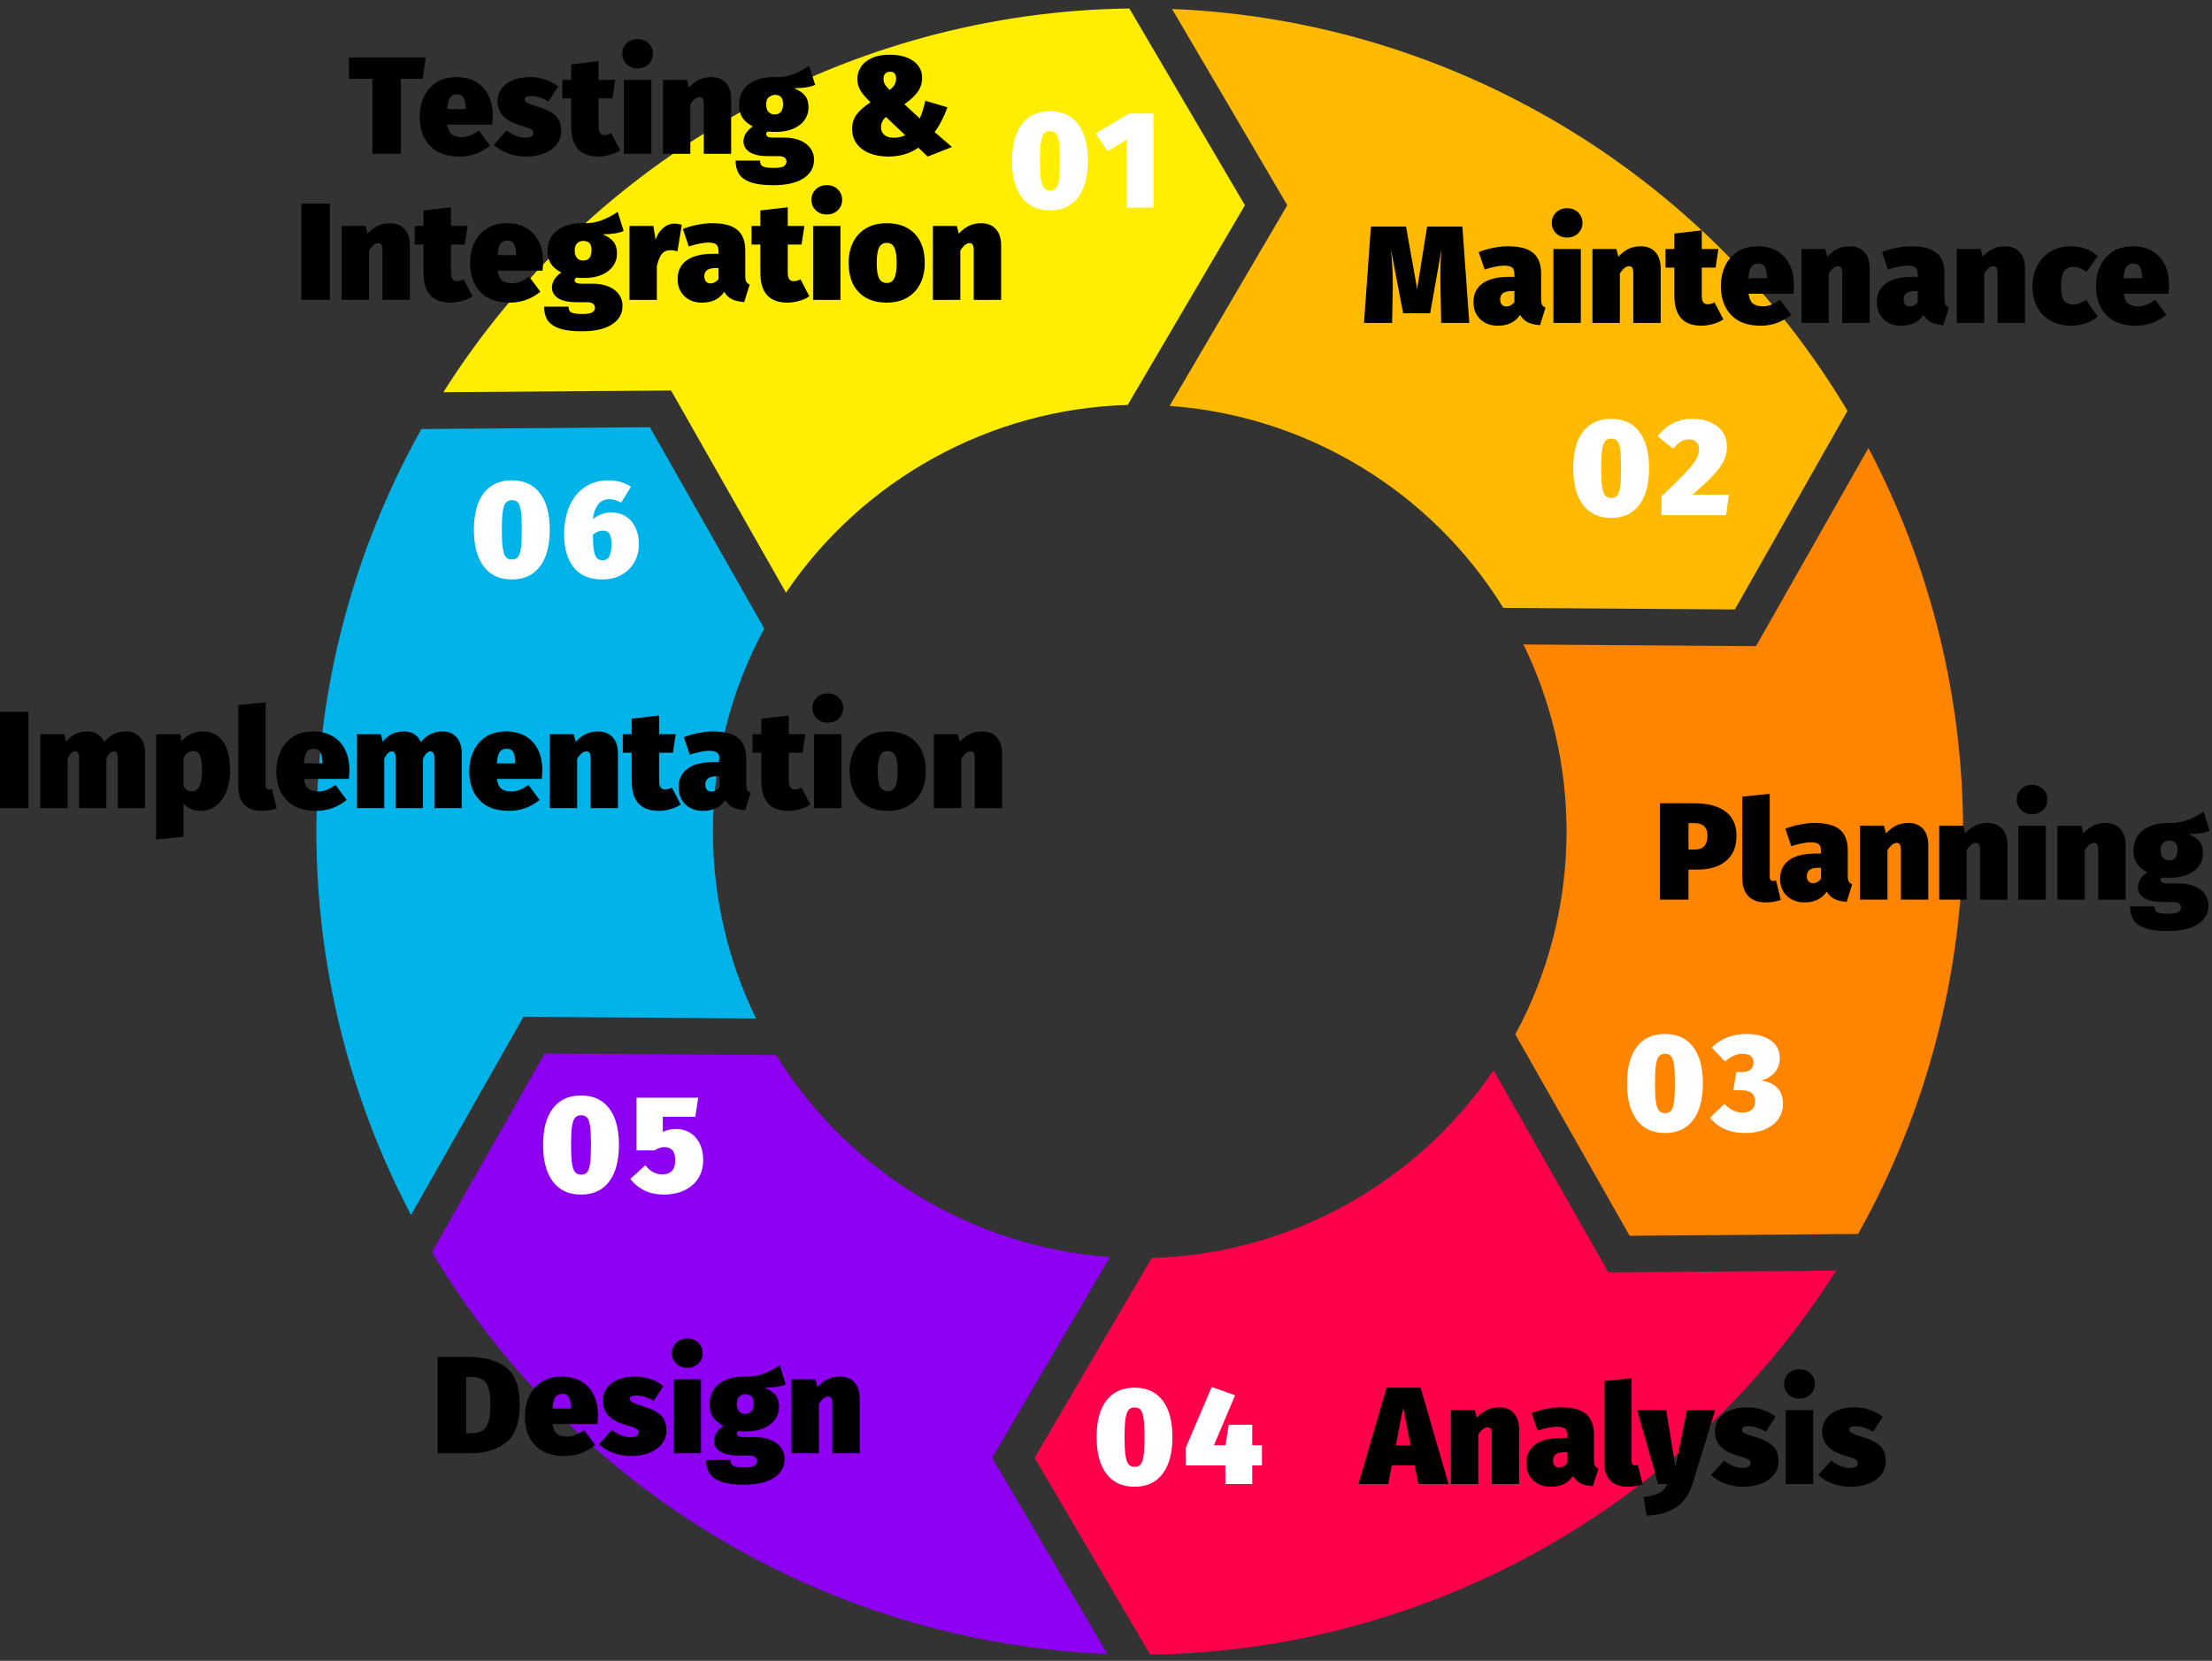
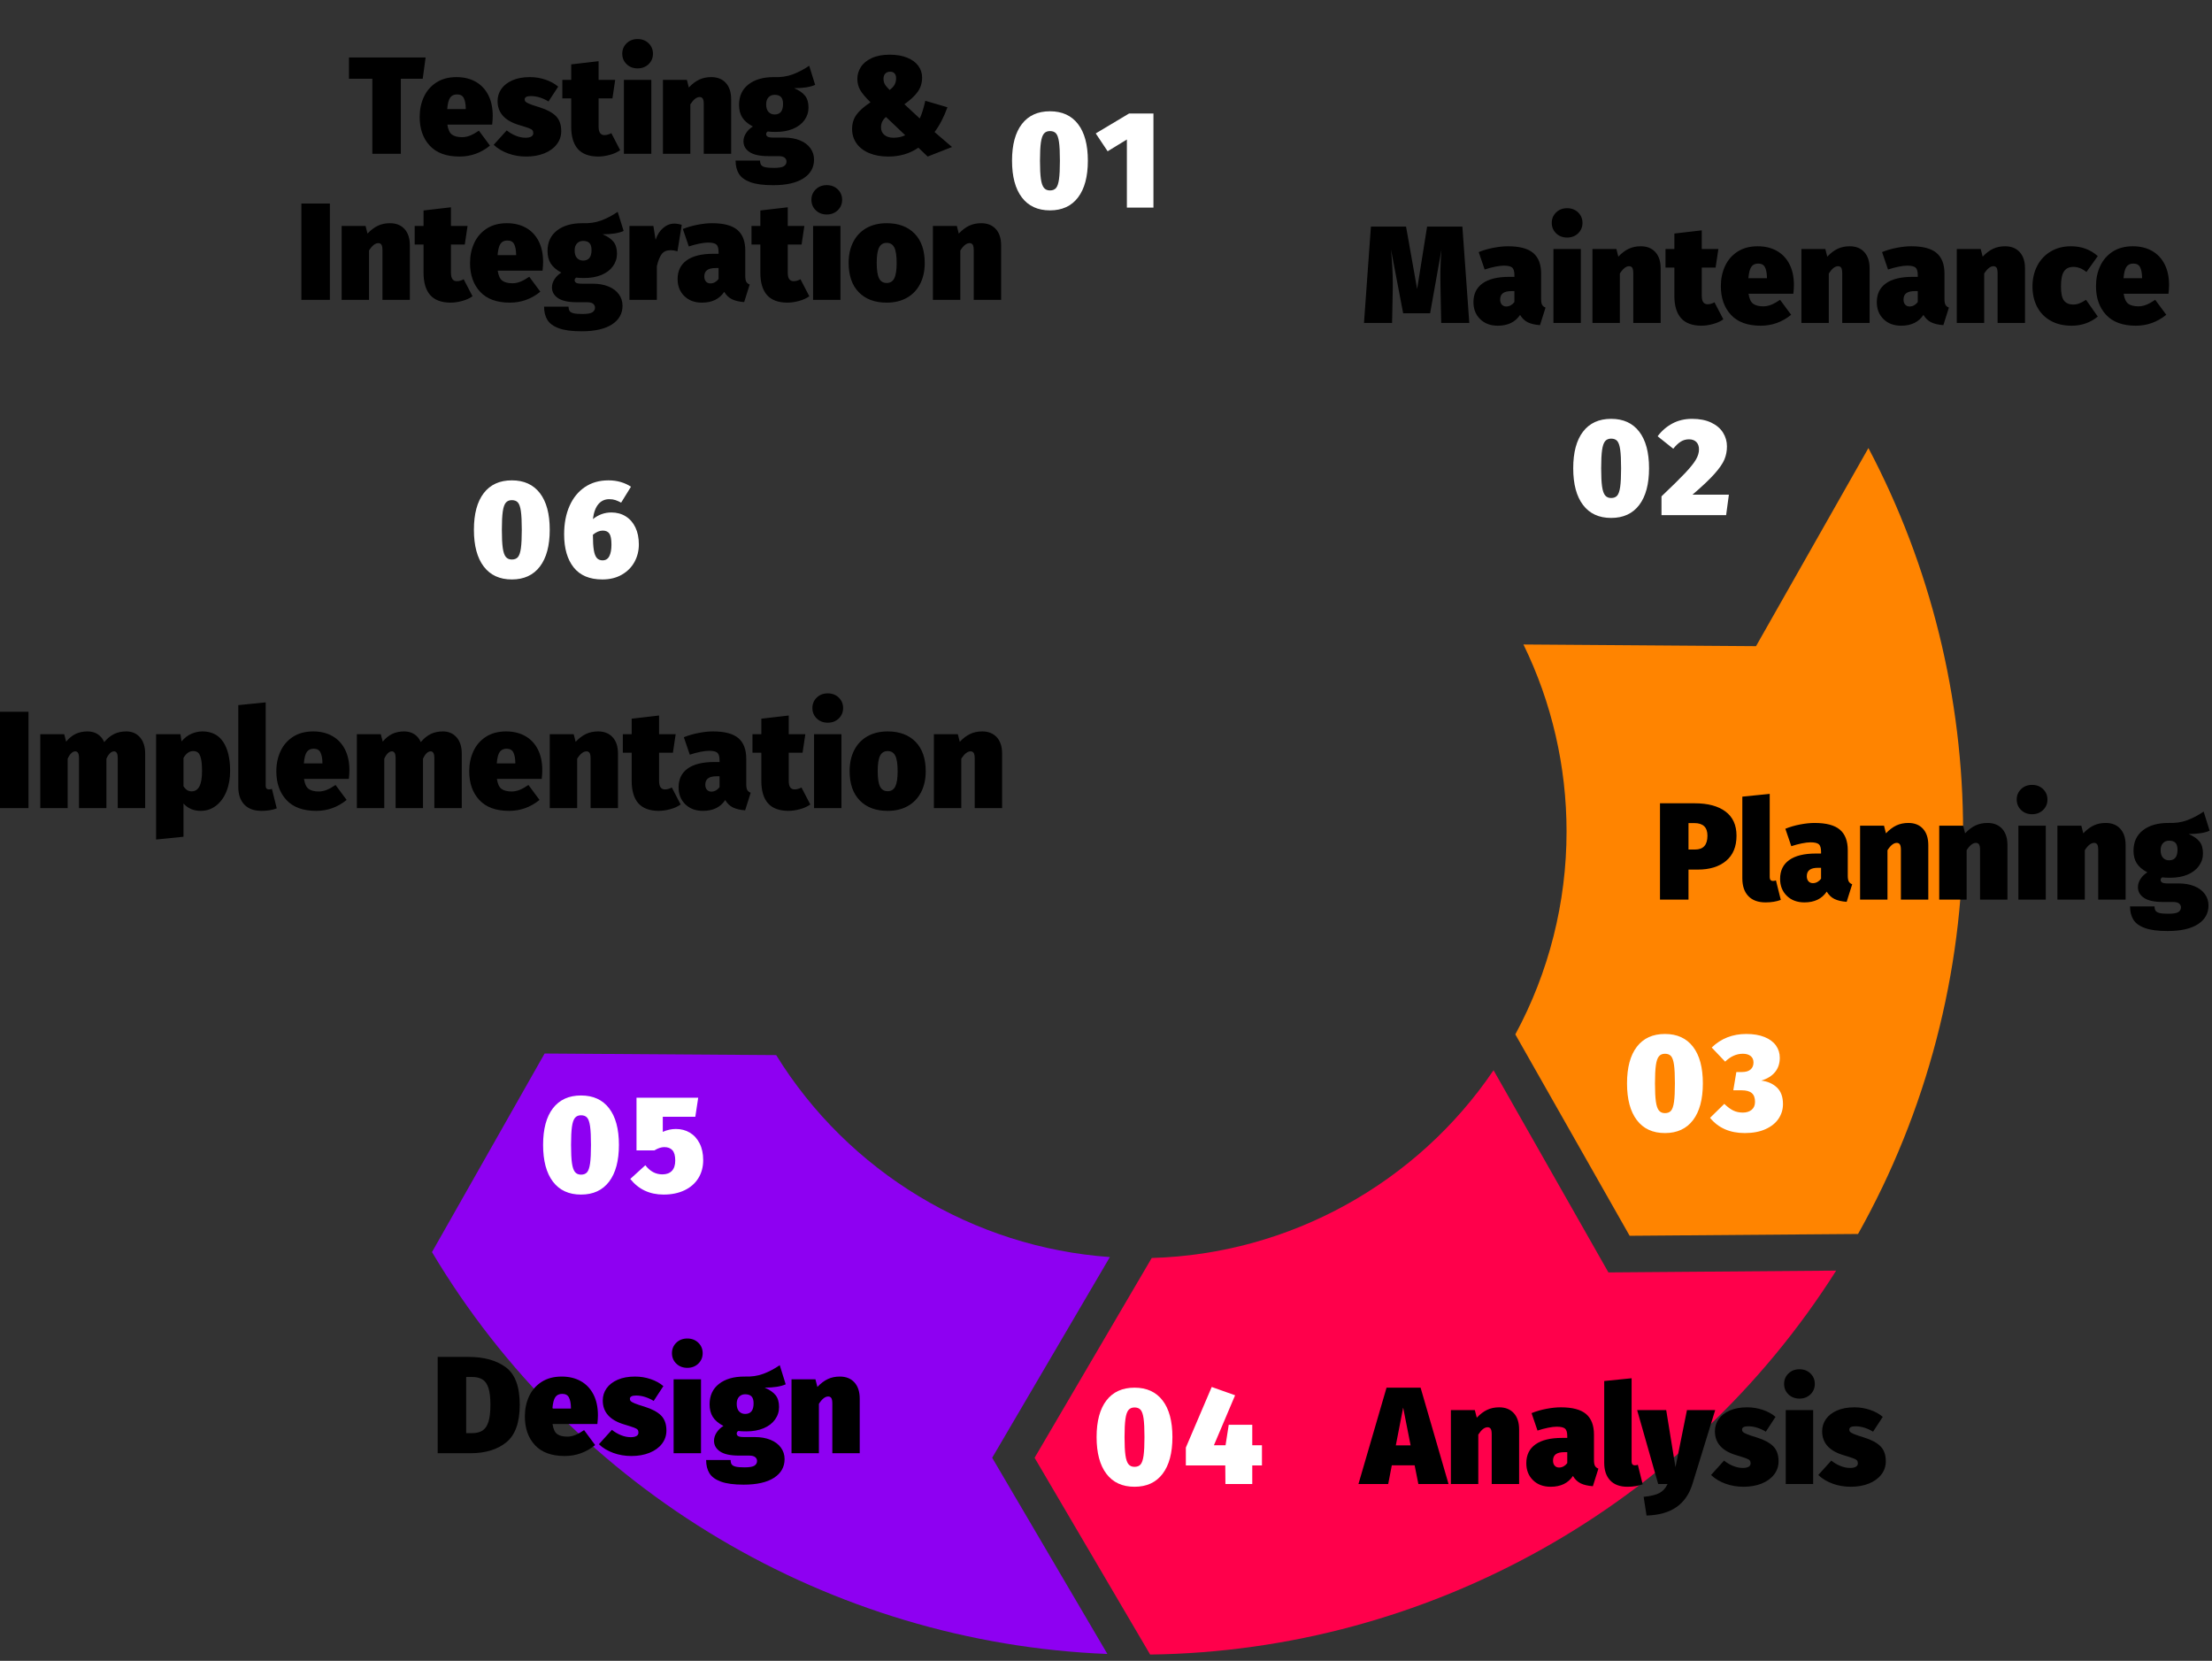
<svg xmlns="http://www.w3.org/2000/svg" xmlns:xlink="http://www.w3.org/1999/xlink" width="686px" height="515px" viewBox="0 0 686 515" version="1.1">
  <rect x="0" y="0" width="686" height="515" fill="#333333" stroke="none" />
  <title>Group 4</title>
  <defs>
    <polygon id="path-1" points="0.356 1.353 248.942 1.353 248.942 182.533 0.356 182.533" />
-     <polygon id="path-3" points="1.836 0.72 140.675 0.72 140.675 244.981 1.836 244.981" />
  </defs>
  <g id="Page-1" stroke="none" stroke-width="1" fill="none" fill-rule="evenodd">
    <g id="Group-3">
      <g id="Group-549" transform="translate(95.747, 0)">
        <g id="Group-16" transform="translate(224.752, 138.214)">
          <g id="Group-7" transform="translate(0, 192.3)">
            <mask id="mask-2" fill="white">
              <use xlink:href="#path-1" />
            </mask>
            <g id="Clip-6" />
          </g>
          <g id="Group-10" transform="translate(147.605, 0)">
            <mask id="mask-4" fill="white">
              <use xlink:href="#path-3" />
            </mask>
            <g id="Clip-9" />
          </g>
        </g>
        <g id="Group-2" transform="translate(2.367, 0.72)">
-           <path d="M39.383,120.896 L110.007,120.372 L145.635,183.064 C169.398,147.939 209.015,126.039 251.607,124.85 L287.969,62.927 L252.132,1.914 C165.828,2.999 85.404,48.129 39.383,120.896" id="Fill-17" fill="#FFEE00" />
-           <path d="M265.378,2.075 L301.111,62.913 L264.608,125.15 C306.885,128.124 345.697,151.494 368.096,187.773 L439.91,188.262 L474.838,126.69 C430.636,52.488 351.332,5.504 265.378,2.075" id="Fill-19" fill="#FFBA00" />
          <path d="M365.076,331.146 C341.277,366.27 301.695,388.17 259.068,389.36 L222.741,451.317 L258.578,512.33 C344.882,511.211 425.271,466.046 471.328,393.278 L400.703,393.838 L365.076,331.146 Z" id="Fill-21" fill="#FF004B" />
          <path d="M478.114,381.915 C499.427,343.957 510.696,300.891 510.696,257.126 C510.696,215.599 500.582,174.702 481.333,138.214 L446.476,199.646 L374.346,199.121 C383.131,217.103 387.715,236.94 387.715,257.126 C387.715,279.131 382.221,300.821 371.827,320.028 L407.279,382.475 L478.114,381.915 Z" id="Fill-24" fill="#FF8400" />
-           <path d="M32.583,132.308 C11.269,170.266 0,213.297 0,257.098 C0,298.624 10.114,339.521 29.363,376.01 L64.22,314.577 L136.35,315.102 C127.566,297.12 122.981,277.284 122.981,257.098 C122.981,235.092 128.476,213.402 138.905,194.196 L103.417,131.749 L32.583,132.308 Z" id="Fill-27" fill="#00B4E9" />
        </g>
        <path d="M247.684,512.868 L211.952,452.03 L248.454,389.793 C206.178,386.819 167.365,363.45 144.967,327.171 L73.152,326.681 L38.225,388.254 C82.427,462.456 161.731,509.44 247.684,512.868" id="Fill-30" fill="#8E00F2" />
      </g>
      <path d="M124.316,47.685 L124.316,24.424 L131.096,24.424 L131.997,17.815 L108.223,17.815 L108.223,24.424 L115.476,24.424 L115.476,47.685 L124.316,47.685 Z M142.511,48.544 C146.03,48.544 149.177,47.413 151.952,45.153 L151.952,45.153 L148.519,40.518 C147.518,41.205 146.602,41.713 145.773,42.042 C144.943,42.371 144.128,42.535 143.327,42.535 C141.953,42.535 140.902,42.271 140.172,41.741 C139.443,41.212 138.964,40.175 138.735,38.63 L138.735,38.63 L152.639,38.63 C152.753,37.543 152.81,36.641 152.81,35.926 C152.81,33.408 152.346,31.248 151.416,29.446 C150.486,27.643 149.177,26.27 147.489,25.326 C145.801,24.381 143.827,23.909 141.567,23.909 C139.135,23.909 137.061,24.46 135.345,25.562 C133.628,26.663 132.334,28.151 131.461,30.025 C130.588,31.899 130.152,33.98 130.152,36.269 C130.152,39.96 131.196,42.929 133.285,45.175 C135.373,47.421 138.449,48.544 142.511,48.544 Z M144.442,33.823 L138.692,33.823 C138.835,32.106 139.142,30.919 139.615,30.261 C140.087,29.603 140.795,29.274 141.739,29.274 C142.74,29.274 143.434,29.646 143.82,30.39 C144.206,31.134 144.414,32.178 144.442,33.523 L144.442,33.523 L144.442,33.823 Z M163.195,48.544 C165.284,48.544 167.151,48.214 168.796,47.556 C170.441,46.898 171.728,45.969 172.658,44.767 C173.588,43.565 174.053,42.192 174.053,40.647 C174.053,38.644 173.502,37.092 172.4,35.99 C171.299,34.889 169.604,33.98 167.315,33.265 C165.885,32.836 164.848,32.486 164.204,32.214 C163.56,31.942 163.153,31.713 162.981,31.527 C162.809,31.341 162.723,31.105 162.723,30.819 C162.723,30.132 163.367,29.789 164.655,29.789 C165.57,29.789 166.5,29.939 167.444,30.24 C168.388,30.54 169.275,30.948 170.105,31.463 L170.105,31.463 L173.109,26.871 C172.05,25.955 170.741,25.233 169.182,24.703 C167.623,24.174 165.999,23.909 164.311,23.909 C162.223,23.909 160.428,24.238 158.926,24.896 C157.424,25.554 156.279,26.441 155.493,27.557 C154.706,28.673 154.312,29.932 154.312,31.334 C154.312,34.968 156.53,37.442 160.964,38.759 C162.394,39.188 163.396,39.51 163.968,39.724 C164.54,39.939 164.919,40.153 165.105,40.368 C165.291,40.582 165.384,40.89 165.384,41.291 C165.384,41.748 165.177,42.099 164.762,42.342 C164.347,42.585 163.753,42.707 162.981,42.707 C161.98,42.707 160.971,42.499 159.956,42.085 C158.94,41.67 158.003,41.119 157.145,40.432 L157.145,40.432 L153.111,44.896 C154.312,46.04 155.793,46.934 157.552,47.578 C159.312,48.222 161.193,48.544 163.195,48.544 Z M185.468,48.544 C186.612,48.544 187.821,48.372 189.094,48.029 C190.367,47.685 191.447,47.199 192.334,46.569 L192.334,46.569 L189.587,41.291 C188.872,41.691 188.157,41.891 187.442,41.891 C186.869,41.891 186.426,41.684 186.111,41.269 C185.797,40.854 185.639,40.146 185.639,39.145 L185.639,39.145 L185.639,30.519 L189.931,30.519 L190.789,24.768 L185.639,24.768 L185.639,18.974 L177.142,19.961 L177.142,24.768 L174.396,24.768 L174.396,30.519 L177.142,30.519 L177.142,39.231 C177.142,42.292 177.822,44.602 179.181,46.162 C180.54,47.721 182.635,48.515 185.468,48.544 Z M197.741,21.206 C199.114,21.206 200.251,20.769 201.152,19.897 C202.054,19.024 202.504,17.944 202.504,16.656 C202.504,15.369 202.054,14.289 201.152,13.416 C200.251,12.544 199.114,12.107 197.741,12.107 C196.368,12.107 195.23,12.544 194.329,13.416 C193.428,14.289 192.977,15.369 192.977,16.656 C192.977,17.944 193.428,19.024 194.329,19.897 C195.23,20.769 196.368,21.206 197.741,21.206 Z M201.989,47.685 L201.989,24.768 L193.492,24.768 L193.492,47.685 L201.989,47.685 Z M214.091,47.685 L214.091,32.364 C215.064,30.848 216.022,30.089 216.966,30.089 C217.395,30.089 217.717,30.247 217.932,30.561 C218.146,30.876 218.254,31.463 218.254,32.321 L218.254,32.321 L218.254,47.685 L226.75,47.685 L226.75,30.776 C226.75,28.602 226.2,26.914 225.098,25.712 C223.997,24.51 222.488,23.909 220.571,23.909 C219.198,23.909 217.96,24.167 216.859,24.682 C215.757,25.197 214.677,26.012 213.619,27.128 L213.619,27.128 L213.018,24.768 L205.594,24.768 L205.594,47.685 L214.091,47.685 Z M239.753,57.427 C243.844,57.427 246.984,56.719 249.173,55.303 C251.361,53.887 252.456,51.948 252.456,49.488 C252.456,48.172 252.076,46.991 251.318,45.947 C250.56,44.903 249.48,44.094 248.078,43.522 C246.677,42.95 245.032,42.664 243.143,42.664 L243.143,42.664 L239.839,42.664 C238.924,42.664 238.323,42.564 238.037,42.364 C237.751,42.163 237.607,41.906 237.607,41.591 C237.607,41.219 237.779,40.947 238.122,40.776 C238.637,40.861 239.453,40.904 240.569,40.904 C242.628,40.904 244.424,40.582 245.954,39.939 C247.485,39.295 248.665,38.394 249.495,37.235 C250.324,36.076 250.739,34.782 250.739,33.351 C250.739,31.806 250.381,30.583 249.666,29.682 C248.951,28.78 247.821,28.001 246.276,27.343 C249.108,27.343 251.283,26.999 252.799,26.313 L252.799,26.313 L250.954,20.39 C249.266,21.535 247.556,22.429 245.825,23.072 C244.095,23.716 242.142,23.995 239.968,23.909 C236.678,23.909 234.06,24.668 232.115,26.184 C230.169,27.7 229.196,29.818 229.196,32.536 C229.196,34.052 229.525,35.339 230.183,36.398 C230.841,37.457 231.943,38.401 233.488,39.231 C232.63,39.746 231.929,40.418 231.385,41.248 C230.841,42.077 230.57,42.936 230.57,43.823 C230.57,45.196 231.199,46.305 232.458,47.149 C233.717,47.993 235.662,48.415 238.294,48.415 L238.294,48.415 L241.47,48.415 C242.328,48.415 242.95,48.572 243.336,48.887 C243.723,49.202 243.916,49.602 243.916,50.089 C243.916,50.689 243.651,51.169 243.122,51.526 C242.593,51.884 241.556,52.063 240.011,52.063 C238.809,52.063 237.908,51.991 237.307,51.848 C236.706,51.705 236.291,51.476 236.063,51.161 C235.834,50.847 235.719,50.389 235.719,49.788 L235.719,49.788 L228.124,49.788 C228.124,51.39 228.46,52.749 229.132,53.865 C229.804,54.981 230.992,55.854 232.694,56.483 C234.396,57.113 236.749,57.427 239.753,57.427 Z M240.225,35.497 C239.453,35.497 238.823,35.232 238.337,34.703 C237.851,34.174 237.607,33.394 237.607,32.364 C237.607,31.42 237.851,30.69 238.337,30.175 C238.823,29.66 239.453,29.403 240.225,29.403 C241.112,29.403 241.77,29.624 242.199,30.068 C242.628,30.511 242.843,31.234 242.843,32.235 C242.843,34.41 241.97,35.497 240.225,35.497 Z M287.688,48.544 L295.24,45.582 L289.833,40.947 C291.407,38.859 292.737,36.298 293.824,33.265 L293.824,33.265 L286.958,31.248 C286.472,33.48 285.899,35.311 285.241,36.741 L285.241,36.741 L280.478,32.321 C282.309,31.034 283.682,29.753 284.598,28.48 C285.513,27.207 285.971,25.726 285.971,24.038 C285.971,22.693 285.578,21.485 284.791,20.412 C284.004,19.339 282.853,18.495 281.336,17.88 C279.82,17.264 278.018,16.957 275.929,16.957 C273.726,16.957 271.867,17.307 270.35,18.008 C268.834,18.709 267.711,19.632 266.982,20.776 C266.252,21.921 265.887,23.137 265.887,24.424 C265.887,25.683 266.166,26.821 266.724,27.836 C267.282,28.852 268.362,30.147 269.964,31.72 C267.933,33.065 266.474,34.36 265.587,35.604 C264.7,36.849 264.257,38.315 264.257,40.003 C264.257,41.691 264.722,43.186 265.651,44.488 C266.581,45.79 267.897,46.791 269.6,47.492 C271.302,48.193 273.269,48.544 275.5,48.544 C279.048,48.544 282.152,47.628 284.812,45.797 L284.812,45.797 L287.688,48.544 Z M275.886,27.901 C275.085,27.099 274.57,26.463 274.341,25.991 C274.113,25.519 273.998,24.997 273.998,24.424 C273.998,23.738 274.184,23.201 274.556,22.815 C274.928,22.429 275.429,22.236 276.058,22.236 C276.659,22.236 277.117,22.414 277.431,22.772 C277.746,23.13 277.903,23.609 277.903,24.21 C277.903,24.982 277.753,25.655 277.453,26.227 C277.152,26.799 276.63,27.357 275.886,27.901 Z M277.088,42.707 C275.886,42.707 274.942,42.414 274.256,41.827 C273.569,41.241 273.226,40.461 273.226,39.488 C273.226,38.201 273.741,37.128 274.771,36.269 L274.771,36.269 L280.736,41.934 C279.677,42.449 278.461,42.707 277.088,42.707 Z M102.301,92.986 L102.301,63.116 L93.461,63.116 L93.461,92.986 L102.301,92.986 Z M114.446,92.986 L114.446,77.665 C115.418,76.148 116.377,75.39 117.321,75.39 C117.75,75.39 118.072,75.548 118.287,75.862 C118.501,76.177 118.608,76.764 118.608,77.622 L118.608,77.622 L118.608,92.986 L127.105,92.986 L127.105,76.077 C127.105,73.903 126.555,72.214 125.453,71.013 C124.352,69.811 122.843,69.21 120.926,69.21 C119.552,69.21 118.315,69.468 117.214,69.983 C116.112,70.498 115.032,71.313 113.974,72.429 L113.974,72.429 L113.373,70.069 L105.949,70.069 L105.949,92.986 L114.446,92.986 Z M139.679,93.844 C140.823,93.844 142.032,93.673 143.305,93.329 C144.578,92.986 145.658,92.5 146.545,91.87 L146.545,91.87 L143.799,86.592 C143.083,86.992 142.368,87.192 141.653,87.192 C141.081,87.192 140.637,86.985 140.323,86.57 C140.008,86.155 139.851,85.447 139.851,84.446 L139.851,84.446 L139.851,75.819 L144.142,75.819 L145,70.069 L139.851,70.069 L139.851,64.275 L131.354,65.262 L131.354,70.069 L128.607,70.069 L128.607,75.819 L131.354,75.819 L131.354,84.532 C131.354,87.593 132.033,89.903 133.392,91.463 C134.751,93.022 136.847,93.816 139.679,93.844 Z M158.132,93.844 C161.651,93.844 164.798,92.714 167.573,90.454 L167.573,90.454 L164.14,85.819 C163.138,86.506 162.223,87.014 161.393,87.343 C160.563,87.672 159.748,87.836 158.947,87.836 C157.574,87.836 156.522,87.571 155.793,87.042 C155.063,86.513 154.584,85.476 154.355,83.931 L154.355,83.931 L168.259,83.931 C168.374,82.843 168.431,81.942 168.431,81.227 C168.431,78.709 167.966,76.549 167.036,74.747 C166.106,72.944 164.798,71.571 163.11,70.627 C161.422,69.682 159.448,69.21 157.188,69.21 C154.756,69.21 152.682,69.761 150.965,70.863 C149.249,71.964 147.954,73.452 147.081,75.326 C146.209,77.2 145.773,79.281 145.773,81.57 C145.773,85.261 146.817,88.23 148.905,90.475 C150.994,92.721 154.069,93.844 158.132,93.844 Z M160.063,79.124 L154.312,79.124 C154.455,77.407 154.763,76.22 155.235,75.562 C155.707,74.904 156.415,74.575 157.359,74.575 C158.361,74.575 159.054,74.947 159.441,75.691 C159.827,76.435 160.034,77.479 160.063,78.824 L160.063,78.824 L160.063,79.124 Z M180.361,102.728 C184.452,102.728 187.592,102.02 189.78,100.604 C191.969,99.188 193.063,97.249 193.063,94.789 C193.063,93.472 192.684,92.292 191.926,91.248 C191.168,90.204 190.088,89.395 188.686,88.823 C187.284,88.251 185.639,87.965 183.751,87.965 L183.751,87.965 L180.447,87.965 C179.531,87.965 178.93,87.865 178.644,87.664 C178.358,87.464 178.215,87.207 178.215,86.892 C178.215,86.52 178.387,86.248 178.73,86.077 C179.245,86.162 180.061,86.205 181.176,86.205 C183.236,86.205 185.031,85.883 186.562,85.24 C188.092,84.596 189.273,83.695 190.102,82.536 C190.932,81.377 191.347,80.082 191.347,78.652 C191.347,77.107 190.989,75.884 190.274,74.983 C189.559,74.081 188.429,73.302 186.884,72.644 C189.716,72.644 191.89,72.3 193.407,71.614 L193.407,71.614 L191.561,65.691 C189.873,66.836 188.164,67.73 186.433,68.373 C184.702,69.017 182.75,69.296 180.575,69.21 C177.285,69.21 174.668,69.968 172.722,71.485 C170.777,73.001 169.804,75.118 169.804,77.837 C169.804,79.353 170.133,80.64 170.791,81.699 C171.449,82.758 172.551,83.702 174.096,84.532 C173.237,85.047 172.536,85.719 171.993,86.549 C171.449,87.378 171.177,88.237 171.177,89.124 C171.177,90.497 171.807,91.606 173.066,92.45 C174.324,93.294 176.27,93.716 178.902,93.716 L178.902,93.716 L182.077,93.716 C182.936,93.716 183.558,93.873 183.944,94.188 C184.33,94.502 184.524,94.903 184.524,95.389 C184.524,95.99 184.259,96.47 183.73,96.827 C183.2,97.185 182.163,97.364 180.618,97.364 C179.417,97.364 178.516,97.292 177.915,97.149 C177.314,97.006 176.899,96.777 176.67,96.462 C176.441,96.148 176.327,95.69 176.327,95.089 L176.327,95.089 L168.731,95.089 C168.731,96.691 169.067,98.05 169.74,99.166 C170.412,100.282 171.599,101.155 173.302,101.784 C175.004,102.413 177.357,102.728 180.361,102.728 Z M180.833,80.798 C180.061,80.798 179.431,80.533 178.945,80.004 C178.458,79.475 178.215,78.695 178.215,77.665 C178.215,76.721 178.458,75.991 178.945,75.476 C179.431,74.961 180.061,74.704 180.833,74.704 C181.72,74.704 182.378,74.925 182.807,75.369 C183.236,75.812 183.451,76.535 183.451,77.536 C183.451,79.711 182.578,80.798 180.833,80.798 Z M203.706,92.986 L203.706,82.557 C204.078,80.898 204.571,79.653 205.186,78.824 C205.801,77.994 206.738,77.579 207.997,77.579 C208.627,77.579 209.328,77.693 210.1,77.922 L210.1,77.922 L211.43,69.725 C210.629,69.468 209.857,69.339 209.113,69.339 C207.854,69.339 206.695,69.797 205.637,70.712 C204.578,71.628 203.806,72.844 203.32,74.36 L203.32,74.36 L202.633,70.069 L195.209,70.069 L195.209,92.986 L203.706,92.986 Z M217.696,93.844 C220.814,93.844 223.117,92.729 224.605,90.497 C225.234,91.556 226.035,92.321 227.008,92.793 C227.981,93.265 229.239,93.558 230.784,93.673 L230.784,93.673 L232.501,88.222 C231.986,88.022 231.628,87.729 231.428,87.343 C231.228,86.956 231.128,86.363 231.128,85.562 L231.128,85.562 L231.128,77.665 C231.128,74.804 230.312,72.679 228.681,71.292 C227.051,69.904 224.433,69.21 220.828,69.21 C219.484,69.21 217.989,69.368 216.344,69.682 C214.699,69.997 213.175,70.441 211.774,71.013 L211.774,71.013 L213.619,76.42 C214.735,76.048 215.829,75.755 216.902,75.54 C217.975,75.326 218.854,75.219 219.541,75.219 C220.828,75.219 221.701,75.419 222.159,75.819 C222.616,76.22 222.845,76.993 222.845,78.137 L222.845,78.137 L222.845,78.695 L221.215,78.695 C217.61,78.695 214.863,79.367 212.975,80.712 C211.087,82.057 210.143,84.002 210.143,86.549 C210.143,88.694 210.837,90.447 212.224,91.806 C213.612,93.165 215.436,93.844 217.696,93.844 Z M220.313,87.879 C219.741,87.879 219.283,87.686 218.94,87.3 C218.597,86.913 218.425,86.391 218.425,85.733 C218.425,84.846 218.711,84.188 219.283,83.759 C219.856,83.33 220.742,83.115 221.944,83.115 L221.944,83.115 L222.845,83.115 L222.845,86.506 C222.559,86.906 222.194,87.235 221.751,87.493 C221.308,87.75 220.828,87.879 220.313,87.879 Z M244.13,93.844 C245.275,93.844 246.483,93.673 247.757,93.329 C249.03,92.986 250.11,92.5 250.997,91.87 L250.997,91.87 L248.25,86.592 C247.535,86.992 246.82,87.192 246.104,87.192 C245.532,87.192 245.089,86.985 244.774,86.57 C244.459,86.155 244.302,85.447 244.302,84.446 L244.302,84.446 L244.302,75.819 L248.593,75.819 L249.452,70.069 L244.302,70.069 L244.302,64.275 L235.805,65.262 L235.805,70.069 L233.059,70.069 L233.059,75.819 L235.805,75.819 L235.805,84.532 C235.805,87.593 236.485,89.903 237.844,91.463 C239.202,93.022 241.298,93.816 244.13,93.844 Z M256.404,66.507 C257.777,66.507 258.914,66.07 259.815,65.198 C260.716,64.325 261.167,63.245 261.167,61.957 C261.167,60.67 260.716,59.59 259.815,58.717 C258.914,57.845 257.777,57.408 256.404,57.408 C255.03,57.408 253.893,57.845 252.992,58.717 C252.091,59.59 251.64,60.67 251.64,61.957 C251.64,63.245 252.091,64.325 252.992,65.198 C253.893,66.07 255.03,66.507 256.404,66.507 Z M260.652,92.986 L260.652,70.069 L252.155,70.069 L252.155,92.986 L260.652,92.986 Z M274.985,93.844 C277.388,93.844 279.477,93.344 281.251,92.342 C283.024,91.341 284.39,89.91 285.349,88.051 C286.307,86.191 286.786,84.031 286.786,81.57 C286.786,77.622 285.735,74.575 283.632,72.429 C281.529,70.283 278.647,69.21 274.985,69.21 C272.582,69.21 270.494,69.711 268.72,70.712 C266.946,71.714 265.58,73.144 264.622,75.004 C263.663,76.864 263.184,79.024 263.184,81.484 C263.184,85.433 264.235,88.48 266.338,90.626 C268.441,92.772 271.323,93.844 274.985,93.844 Z M274.985,87.75 C273.898,87.75 273.111,87.271 272.625,86.313 C272.139,85.354 271.895,83.745 271.895,81.484 C271.895,79.31 272.139,77.736 272.625,76.764 C273.111,75.791 273.898,75.304 274.985,75.304 C276.072,75.304 276.859,75.784 277.345,76.742 C277.832,77.701 278.075,79.31 278.075,81.57 C278.075,83.745 277.832,85.318 277.345,86.291 C276.859,87.264 276.072,87.75 274.985,87.75 Z M297.815,92.986 L297.815,77.665 C298.788,76.148 299.746,75.39 300.69,75.39 C301.119,75.39 301.441,75.548 301.656,75.862 C301.87,76.177 301.978,76.764 301.978,77.622 L301.978,77.622 L301.978,92.986 L310.475,92.986 L310.475,76.077 C310.475,73.903 309.924,72.214 308.822,71.013 C307.721,69.811 306.212,69.21 304.295,69.21 C302.922,69.21 301.684,69.468 300.583,69.983 C299.482,70.498 298.402,71.313 297.343,72.429 L297.343,72.429 L296.742,70.069 L289.318,70.069 L289.318,92.986 L297.815,92.986 Z" id="Testing&amp;Integration" fill="#000000" fill-rule="nonzero" />
      <path d="M431.722,100.139 L431.936,89.496 L431.936,87.564 C431.936,84.732 431.751,81.327 431.379,77.35 L431.379,77.35 L435.155,97.135 L443.523,97.135 L447.042,77.35 C446.813,80.068 446.699,82.886 446.699,85.805 C446.699,87.464 446.713,88.709 446.742,89.538 L446.742,89.538 L446.956,100.139 L455.668,100.139 L453.522,70.269 L442.579,70.269 L439.489,89.624 L436.056,70.269 L425.156,70.269 L423.01,100.139 L431.722,100.139 Z M464.508,100.997 C467.626,100.997 469.929,99.881 471.417,97.65 C472.046,98.708 472.847,99.474 473.82,99.946 C474.793,100.418 476.052,100.711 477.596,100.826 L477.596,100.826 L479.313,95.375 C478.798,95.175 478.44,94.882 478.24,94.495 C478.04,94.109 477.94,93.515 477.94,92.714 L477.94,92.714 L477.94,84.818 C477.94,81.957 477.124,79.832 475.494,78.445 C473.863,77.057 471.245,76.363 467.641,76.363 C466.296,76.363 464.801,76.52 463.156,76.835 C461.511,77.15 459.988,77.593 458.586,78.166 L458.586,78.166 L460.431,83.573 C461.547,83.201 462.641,82.908 463.714,82.693 C464.787,82.479 465.666,82.371 466.353,82.371 C467.641,82.371 468.513,82.572 468.971,82.972 C469.429,83.373 469.657,84.145 469.657,85.29 L469.657,85.29 L469.657,85.848 L468.027,85.848 C464.422,85.848 461.676,86.52 459.787,87.865 C457.899,89.209 456.955,91.155 456.955,93.701 C456.955,95.847 457.649,97.6 459.036,98.959 C460.424,100.318 462.248,100.997 464.508,100.997 Z M467.126,95.032 C466.553,95.032 466.096,94.839 465.752,94.452 C465.409,94.066 465.237,93.544 465.237,92.886 C465.237,91.999 465.523,91.341 466.096,90.912 C466.668,90.483 467.555,90.268 468.756,90.268 L468.756,90.268 L469.657,90.268 L469.657,93.658 C469.371,94.059 469.007,94.388 468.563,94.646 C468.12,94.903 467.641,95.032 467.126,95.032 Z M486.007,73.659 C487.381,73.659 488.518,73.223 489.419,72.35 C490.32,71.478 490.771,70.398 490.771,69.11 C490.771,67.823 490.32,66.743 489.419,65.87 C488.518,64.997 487.381,64.561 486.007,64.561 C484.634,64.561 483.497,64.997 482.596,65.87 C481.695,66.743 481.244,67.823 481.244,69.11 C481.244,70.398 481.695,71.478 482.596,72.35 C483.497,73.223 484.634,73.659 486.007,73.659 Z M490.256,100.139 L490.256,77.221 L481.759,77.221 L481.759,100.139 L490.256,100.139 Z M502.358,100.139 L502.358,84.818 C503.33,83.301 504.289,82.543 505.233,82.543 C505.662,82.543 505.984,82.7 506.198,83.015 C506.413,83.33 506.52,83.916 506.52,84.775 L506.52,84.775 L506.52,100.139 L515.017,100.139 L515.017,83.23 C515.017,81.055 514.466,79.367 513.365,78.166 C512.263,76.964 510.754,76.363 508.837,76.363 C507.464,76.363 506.227,76.621 505.125,77.136 C504.024,77.651 502.944,78.466 501.885,79.582 L501.885,79.582 L501.285,77.221 L493.861,77.221 L493.861,100.139 L502.358,100.139 Z M527.591,100.997 C528.735,100.997 529.944,100.826 531.217,100.482 C532.49,100.139 533.57,99.653 534.457,99.023 L534.457,99.023 L531.71,93.744 C530.995,94.145 530.28,94.345 529.565,94.345 C528.993,94.345 528.549,94.138 528.234,93.723 C527.92,93.308 527.762,92.6 527.762,91.598 L527.762,91.598 L527.762,82.972 L532.054,82.972 L532.912,77.221 L527.762,77.221 L527.762,71.428 L519.265,72.415 L519.265,77.221 L516.519,77.221 L516.519,82.972 L519.265,82.972 L519.265,91.684 C519.265,94.746 519.945,97.056 521.304,98.615 C522.663,100.175 524.758,100.969 527.591,100.997 Z M546.043,100.997 C549.562,100.997 552.709,99.867 555.484,97.607 L555.484,97.607 L552.051,92.972 C551.05,93.658 550.135,94.166 549.305,94.495 C548.475,94.824 547.66,94.989 546.859,94.989 C545.486,94.989 544.434,94.724 543.705,94.195 C542.975,93.666 542.496,92.628 542.267,91.083 L542.267,91.083 L556.171,91.083 C556.285,89.996 556.343,89.095 556.343,88.38 C556.343,85.862 555.878,83.702 554.948,81.899 C554.018,80.097 552.709,78.723 551.021,77.779 C549.334,76.835 547.359,76.363 545.099,76.363 C542.668,76.363 540.593,76.914 538.877,78.015 C537.16,79.117 535.866,80.605 534.993,82.479 C534.121,84.353 533.684,86.434 533.684,88.723 C533.684,92.414 534.729,95.382 536.817,97.628 C538.906,99.874 541.981,100.997 546.043,100.997 Z M547.975,86.277 L542.224,86.277 C542.367,84.56 542.675,83.373 543.147,82.715 C543.619,82.057 544.327,81.728 545.271,81.728 C546.272,81.728 546.966,82.1 547.352,82.843 C547.739,83.587 547.946,84.632 547.975,85.976 L547.975,85.976 L547.975,86.277 Z M567.157,100.139 L567.157,84.818 C568.13,83.301 569.088,82.543 570.032,82.543 C570.461,82.543 570.783,82.7 570.998,83.015 C571.212,83.33 571.32,83.916 571.32,84.775 L571.32,84.775 L571.32,100.139 L579.816,100.139 L579.816,83.23 C579.816,81.055 579.266,79.367 578.164,78.166 C577.063,76.964 575.554,76.363 573.637,76.363 C572.264,76.363 571.026,76.621 569.925,77.136 C568.823,77.651 567.743,78.466 566.685,79.582 L566.685,79.582 L566.084,77.221 L558.66,77.221 L558.66,100.139 L567.157,100.139 Z M589.601,100.997 C592.719,100.997 595.022,99.881 596.51,97.65 C597.139,98.708 597.94,99.474 598.913,99.946 C599.886,100.418 601.144,100.711 602.689,100.826 L602.689,100.826 L604.406,95.375 C603.891,95.175 603.533,94.882 603.333,94.495 C603.133,94.109 603.033,93.515 603.033,92.714 L603.033,92.714 L603.033,84.818 C603.033,81.957 602.217,79.832 600.587,78.445 C598.956,77.057 596.338,76.363 592.733,76.363 C591.389,76.363 589.894,76.52 588.249,76.835 C586.604,77.15 585.08,77.593 583.679,78.166 L583.679,78.166 L585.524,83.573 C586.64,83.201 587.734,82.908 588.807,82.693 C589.88,82.479 590.759,82.371 591.446,82.371 C592.733,82.371 593.606,82.572 594.064,82.972 C594.521,83.373 594.75,84.145 594.75,85.29 L594.75,85.29 L594.75,85.848 L593.12,85.848 C589.515,85.848 586.768,86.52 584.88,87.865 C582.992,89.209 582.048,91.155 582.048,93.701 C582.048,95.847 582.742,97.6 584.129,98.959 C585.517,100.318 587.341,100.997 589.601,100.997 Z M592.218,95.032 C591.646,95.032 591.188,94.839 590.845,94.452 C590.502,94.066 590.33,93.544 590.33,92.886 C590.33,91.999 590.616,91.341 591.188,90.912 C591.761,90.483 592.648,90.268 593.849,90.268 L593.849,90.268 L594.75,90.268 L594.75,93.658 C594.464,94.059 594.099,94.388 593.656,94.646 C593.213,94.903 592.733,95.032 592.218,95.032 Z M615.349,100.139 L615.349,84.818 C616.321,83.301 617.28,82.543 618.224,82.543 C618.653,82.543 618.975,82.7 619.19,83.015 C619.404,83.33 619.511,83.916 619.511,84.775 L619.511,84.775 L619.511,100.139 L628.008,100.139 L628.008,83.23 C628.008,81.055 627.458,79.367 626.356,78.166 C625.255,76.964 623.746,76.363 621.829,76.363 C620.455,76.363 619.218,76.621 618.117,77.136 C617.015,77.651 615.935,78.466 614.877,79.582 L614.877,79.582 L614.276,77.221 L606.852,77.221 L606.852,100.139 L615.349,100.139 Z M642.47,100.997 C645.56,100.997 648.263,100.053 650.581,98.165 L650.581,98.165 L646.933,92.972 C646.075,93.515 645.36,93.895 644.787,94.109 C644.215,94.324 643.6,94.431 642.942,94.431 C641.712,94.431 640.775,94.038 640.131,93.251 C639.488,92.464 639.166,90.998 639.166,88.852 C639.166,86.62 639.48,85.047 640.11,84.131 C640.739,83.215 641.712,82.758 643.028,82.758 C644.401,82.758 645.746,83.287 647.062,84.346 L647.062,84.346 L650.581,79.41 C648.292,77.379 645.517,76.363 642.256,76.363 C639.881,76.363 637.793,76.9 635.99,77.972 C634.188,79.045 632.793,80.526 631.806,82.414 C630.819,84.303 630.326,86.448 630.326,88.852 C630.326,91.227 630.812,93.337 631.785,95.182 C632.757,97.027 634.159,98.458 635.99,99.474 C637.821,100.489 639.981,100.997 642.47,100.997 Z M662.382,100.997 C665.901,100.997 669.048,99.867 671.823,97.607 L671.823,97.607 L668.39,92.972 C667.389,93.658 666.473,94.166 665.643,94.495 C664.814,94.824 663.998,94.989 663.197,94.989 C661.824,94.989 660.773,94.724 660.043,94.195 C659.314,93.666 658.834,92.628 658.606,91.083 L658.606,91.083 L672.51,91.083 C672.624,89.996 672.681,89.095 672.681,88.38 C672.681,85.862 672.216,83.702 671.287,81.899 C670.357,80.097 669.048,78.723 667.36,77.779 C665.672,76.835 663.698,76.363 661.438,76.363 C659.006,76.363 656.932,76.914 655.215,78.015 C653.499,79.117 652.204,80.605 651.332,82.479 C650.459,84.353 650.023,86.434 650.023,88.723 C650.023,92.414 651.067,95.382 653.156,97.628 C655.244,99.874 658.319,100.997 662.382,100.997 Z M664.313,86.277 L658.563,86.277 C658.706,84.56 659.013,83.373 659.485,82.715 C659.957,82.057 660.665,81.728 661.61,81.728 C662.611,81.728 663.305,82.1 663.691,82.843 C664.077,83.587 664.284,84.632 664.313,85.976 L664.313,85.976 L664.313,86.277 Z" id="Maintenance" fill="#000000" fill-rule="nonzero" />
      <path d="M523.647,278.958 L523.647,269.645 L526.566,269.645 C530.227,269.645 533.138,268.744 535.298,266.942 C537.458,265.139 538.538,262.536 538.538,259.131 C538.538,255.841 537.401,253.344 535.127,251.642 C532.852,249.94 529.67,249.088 525.579,249.088 L525.579,249.088 L514.807,249.088 L514.807,278.958 L523.647,278.958 Z M525.707,263.423 L523.647,263.423 L523.647,255.225 L525.45,255.225 C528.168,255.225 529.527,256.527 529.527,259.131 C529.527,261.992 528.253,263.423 525.707,263.423 L525.707,263.423 Z M547.55,279.817 C549.353,279.817 550.926,279.559 552.271,279.044 L552.271,279.044 L550.769,272.993 C550.483,273.107 550.182,273.165 549.868,273.165 C549.181,273.165 548.838,272.778 548.838,272.006 L548.838,272.006 L548.838,246.17 L540.341,247.028 L540.341,272.349 C540.341,274.724 540.963,276.562 542.207,277.864 C543.452,279.166 545.233,279.817 547.55,279.817 Z M559.609,279.817 C562.727,279.817 565.03,278.701 566.518,276.469 C567.147,277.528 567.948,278.293 568.921,278.765 C569.894,279.237 571.153,279.531 572.698,279.645 L572.698,279.645 L574.414,274.195 C573.899,273.994 573.541,273.701 573.341,273.315 C573.141,272.929 573.041,272.335 573.041,271.534 L573.041,271.534 L573.041,263.637 C573.041,260.776 572.225,258.652 570.595,257.264 C568.964,255.876 566.346,255.183 562.742,255.183 C561.397,255.183 559.902,255.34 558.257,255.655 C556.612,255.969 555.089,256.413 553.687,256.985 L553.687,256.985 L555.532,262.392 C556.648,262.021 557.742,261.727 558.815,261.513 C559.888,261.298 560.768,261.191 561.454,261.191 C562.742,261.191 563.614,261.391 564.072,261.792 C564.53,262.192 564.759,262.965 564.759,264.109 L564.759,264.109 L564.759,264.667 L563.128,264.667 C559.523,264.667 556.777,265.339 554.888,266.684 C553,268.029 552.056,269.974 552.056,272.521 C552.056,274.667 552.75,276.419 554.137,277.778 C555.525,279.137 557.349,279.817 559.609,279.817 Z M562.227,273.851 C561.654,273.851 561.197,273.658 560.853,273.272 C560.51,272.886 560.338,272.363 560.338,271.705 C560.338,270.818 560.625,270.16 561.197,269.731 C561.769,269.302 562.656,269.087 563.857,269.087 L563.857,269.087 L564.759,269.087 L564.759,272.478 C564.472,272.878 564.108,273.207 563.664,273.465 C563.221,273.723 562.742,273.851 562.227,273.851 Z M585.357,278.958 L585.357,263.637 C586.33,262.121 587.288,261.363 588.232,261.363 C588.661,261.363 588.983,261.52 589.198,261.835 C589.412,262.149 589.52,262.736 589.52,263.594 L589.52,263.594 L589.52,278.958 L598.016,278.958 L598.016,262.049 C598.016,259.875 597.466,258.187 596.364,256.985 C595.263,255.783 593.754,255.183 591.837,255.183 C590.464,255.183 589.226,255.44 588.125,255.955 C587.023,256.47 585.943,257.285 584.885,258.401 L584.885,258.401 L584.284,256.041 L576.86,256.041 L576.86,278.958 L585.357,278.958 Z M609.904,278.958 L609.904,263.637 C610.876,262.121 611.835,261.363 612.779,261.363 C613.208,261.363 613.53,261.52 613.744,261.835 C613.959,262.149 614.066,262.736 614.066,263.594 L614.066,263.594 L614.066,278.958 L622.563,278.958 L622.563,262.049 C622.563,259.875 622.012,258.187 620.911,256.985 C619.809,255.783 618.3,255.183 616.383,255.183 C615.01,255.183 613.773,255.44 612.671,255.955 C611.57,256.47 610.49,257.285 609.431,258.401 L609.431,258.401 L608.831,256.041 L601.407,256.041 L601.407,278.958 L609.904,278.958 Z M630.202,252.479 C631.575,252.479 632.712,252.042 633.613,251.17 C634.514,250.297 634.965,249.217 634.965,247.93 C634.965,246.642 634.514,245.562 633.613,244.689 C632.712,243.817 631.575,243.38 630.202,243.38 C628.828,243.38 627.691,243.817 626.79,244.689 C625.889,245.562 625.438,246.642 625.438,247.93 C625.438,249.217 625.889,250.297 626.79,251.17 C627.691,252.042 628.828,252.479 630.202,252.479 Z M634.45,278.958 L634.45,256.041 L625.953,256.041 L625.953,278.958 L634.45,278.958 Z M646.552,278.958 L646.552,263.637 C647.524,262.121 648.483,261.363 649.427,261.363 C649.856,261.363 650.178,261.52 650.392,261.835 C650.607,262.149 650.714,262.736 650.714,263.594 L650.714,263.594 L650.714,278.958 L659.211,278.958 L659.211,262.049 C659.211,259.875 658.66,258.187 657.559,256.985 C656.458,255.783 654.948,255.183 653.032,255.183 C651.658,255.183 650.421,255.44 649.32,255.955 C648.218,256.47 647.138,257.285 646.08,258.401 L646.08,258.401 L645.479,256.041 L638.055,256.041 L638.055,278.958 L646.552,278.958 Z M672.214,288.7 C676.305,288.7 679.445,287.992 681.633,286.576 C683.822,285.16 684.916,283.221 684.916,280.761 C684.916,279.445 684.537,278.265 683.779,277.22 C683.021,276.176 681.941,275.368 680.539,274.795 C679.137,274.223 677.492,273.937 675.604,273.937 L675.604,273.937 L672.3,273.937 C671.384,273.937 670.783,273.837 670.497,273.637 C670.211,273.436 670.068,273.179 670.068,272.864 C670.068,272.492 670.24,272.22 670.583,272.049 C671.098,272.135 671.914,272.178 673.029,272.178 C675.089,272.178 676.884,271.856 678.415,271.212 C679.945,270.568 681.126,269.667 681.955,268.508 C682.785,267.349 683.2,266.055 683.2,264.624 C683.2,263.079 682.842,261.856 682.127,260.955 C681.412,260.054 680.282,259.274 678.737,258.616 C681.569,258.616 683.743,258.272 685.26,257.586 L685.26,257.586 L683.414,251.663 C681.726,252.808 680.017,253.702 678.286,254.346 C676.555,254.989 674.603,255.268 672.428,255.183 C669.138,255.183 666.521,255.941 664.575,257.457 C662.63,258.973 661.657,261.091 661.657,263.809 C661.657,265.325 661.986,266.613 662.644,267.671 C663.302,268.73 664.404,269.674 665.949,270.504 C665.09,271.019 664.389,271.691 663.846,272.521 C663.302,273.351 663.03,274.209 663.03,275.096 C663.03,276.469 663.66,277.578 664.919,278.422 C666.177,279.266 668.123,279.688 670.755,279.688 L670.755,279.688 L673.93,279.688 C674.789,279.688 675.411,279.845 675.797,280.16 C676.183,280.475 676.377,280.875 676.377,281.362 C676.377,281.962 676.112,282.442 675.583,282.799 C675.053,283.157 674.016,283.336 672.471,283.336 C671.27,283.336 670.369,283.264 669.768,283.121 C669.167,282.978 668.752,282.749 668.523,282.435 C668.294,282.12 668.18,281.662 668.18,281.061 L668.18,281.061 L660.584,281.061 C660.584,282.663 660.921,284.022 661.593,285.138 C662.265,286.254 663.452,287.127 665.155,287.756 C666.857,288.386 669.21,288.7 672.214,288.7 Z M672.686,266.77 C671.914,266.77 671.284,266.505 670.798,265.976 C670.311,265.447 670.068,264.667 670.068,263.637 C670.068,262.693 670.311,261.963 670.798,261.448 C671.284,260.933 671.914,260.676 672.686,260.676 C673.573,260.676 674.231,260.898 674.66,261.341 C675.089,261.785 675.304,262.507 675.304,263.508 C675.304,265.683 674.431,266.77 672.686,266.77 Z" id="Planning" fill="#000000" fill-rule="nonzero" />
      <path d="M430.52,460.162 L431.636,454.368 L438.717,454.368 L439.875,460.162 L449.231,460.162 L440.562,430.292 L430.005,430.292 L421.294,460.162 L430.52,460.162 Z M437.472,448.188 L432.881,448.188 L435.155,436.472 L437.472,448.188 Z M458.457,460.162 L458.457,444.841 C459.43,443.324 460.388,442.566 461.332,442.566 C461.761,442.566 462.083,442.724 462.298,443.038 C462.512,443.353 462.62,443.94 462.62,444.798 L462.62,444.798 L462.62,460.162 L471.117,460.162 L471.117,443.253 C471.117,441.078 470.566,439.39 469.464,438.189 C468.363,436.987 466.854,436.386 464.937,436.386 C463.564,436.386 462.326,436.644 461.225,437.159 C460.124,437.674 459.044,438.489 457.985,439.605 L457.985,439.605 L457.384,437.245 L449.96,437.245 L449.96,460.162 L458.457,460.162 Z M480.901,461.02 C484.019,461.02 486.322,459.905 487.81,457.673 C488.439,458.731 489.24,459.497 490.213,459.969 C491.186,460.441 492.445,460.734 493.989,460.849 L493.989,460.849 L495.706,455.398 C495.191,455.198 494.833,454.905 494.633,454.518 C494.433,454.132 494.333,453.539 494.333,452.737 L494.333,452.737 L494.333,444.841 C494.333,441.98 493.517,439.855 491.887,438.468 C490.256,437.08 487.638,436.386 484.033,436.386 C482.689,436.386 481.194,436.544 479.549,436.858 C477.904,437.173 476.381,437.616 474.979,438.189 L474.979,438.189 L476.824,443.596 C477.94,443.224 479.034,442.931 480.107,442.716 C481.18,442.502 482.059,442.395 482.746,442.395 C484.033,442.395 484.906,442.595 485.364,442.995 C485.822,443.396 486.05,444.168 486.05,445.313 L486.05,445.313 L486.05,445.871 L484.42,445.871 C480.815,445.871 478.068,446.543 476.18,447.888 C474.292,449.233 473.348,451.178 473.348,453.725 C473.348,455.87 474.042,457.623 475.429,458.982 C476.817,460.341 478.641,461.02 480.901,461.02 Z M483.519,455.055 C482.946,455.055 482.489,454.862 482.145,454.476 C481.802,454.089 481.63,453.567 481.63,452.909 C481.63,452.022 481.916,451.364 482.489,450.935 C483.061,450.506 483.948,450.291 485.149,450.291 L485.149,450.291 L486.05,450.291 L486.05,453.682 C485.764,454.082 485.4,454.411 484.956,454.669 C484.513,454.926 484.033,455.055 483.519,455.055 Z M504.718,461.02 C506.52,461.02 508.094,460.763 509.438,460.248 L509.438,460.248 L507.936,454.197 C507.65,454.311 507.35,454.368 507.035,454.368 C506.348,454.368 506.005,453.982 506.005,453.21 L506.005,453.21 L506.005,427.374 L497.508,428.232 L497.508,453.553 C497.508,455.928 498.131,457.766 499.375,459.068 C500.62,460.369 502.4,461.02 504.718,461.02 Z M510.64,469.947 C514.473,469.833 517.563,468.96 519.909,467.329 C522.255,465.698 523.914,463.295 524.887,460.119 L524.887,460.119 L531.925,437.245 L523.171,437.245 L519.609,454.969 L516.734,437.245 L507.722,437.245 L514.245,460.162 L517.163,460.162 C516.562,461.45 515.725,462.379 514.652,462.952 C513.579,463.524 511.942,463.924 509.739,464.153 L509.739,464.153 L510.64,469.947 Z M540.722,461.02 C542.811,461.02 544.677,460.691 546.322,460.033 C547.967,459.375 549.255,458.445 550.185,457.244 C551.114,456.042 551.579,454.669 551.579,453.124 C551.579,451.121 551.029,449.569 549.927,448.467 C548.826,447.366 547.131,446.457 544.842,445.742 C543.411,445.313 542.374,444.962 541.731,444.691 C541.087,444.419 540.679,444.19 540.508,444.004 C540.336,443.818 540.25,443.582 540.25,443.296 C540.25,442.609 540.894,442.266 542.181,442.266 C543.097,442.266 544.027,442.416 544.971,442.716 C545.915,443.017 546.802,443.425 547.631,443.94 L547.631,443.94 L550.635,439.347 C549.577,438.432 548.268,437.709 546.709,437.18 C545.149,436.651 543.526,436.386 541.838,436.386 C539.749,436.386 537.954,436.715 536.452,437.373 C534.95,438.031 533.806,438.918 533.019,440.034 C532.232,441.15 531.839,442.409 531.839,443.811 C531.839,447.444 534.056,449.919 538.491,451.235 C539.921,451.665 540.922,451.986 541.495,452.201 C542.067,452.416 542.446,452.63 542.632,452.845 C542.818,453.059 542.911,453.367 542.911,453.767 C542.911,454.225 542.703,454.576 542.289,454.819 C541.874,455.062 541.28,455.184 540.508,455.184 C539.506,455.184 538.498,454.976 537.482,454.561 C536.467,454.147 535.53,453.596 534.671,452.909 L534.671,452.909 L530.638,457.372 C531.839,458.517 533.32,459.411 535.079,460.055 C536.839,460.698 538.72,461.02 540.722,461.02 Z M558.059,433.682 C559.432,433.682 560.57,433.246 561.471,432.373 C562.372,431.501 562.823,430.421 562.823,429.133 C562.823,427.846 562.372,426.766 561.471,425.893 C560.57,425.02 559.432,424.584 558.059,424.584 C556.686,424.584 555.549,425.02 554.648,425.893 C553.746,426.766 553.296,427.846 553.296,429.133 C553.296,430.421 553.746,431.501 554.648,432.373 C555.549,433.246 556.686,433.682 558.059,433.682 Z M562.308,460.162 L562.308,437.245 L553.811,437.245 L553.811,460.162 L562.308,460.162 Z M573.98,461.02 C576.069,461.02 577.935,460.691 579.58,460.033 C581.225,459.375 582.513,458.445 583.443,457.244 C584.372,456.042 584.837,454.669 584.837,453.124 C584.837,451.121 584.287,449.569 583.185,448.467 C582.084,447.366 580.389,446.457 578.1,445.742 C576.669,445.313 575.632,444.962 574.989,444.691 C574.345,444.419 573.937,444.19 573.766,444.004 C573.594,443.818 573.508,443.582 573.508,443.296 C573.508,442.609 574.152,442.266 575.439,442.266 C576.355,442.266 577.284,442.416 578.229,442.716 C579.173,443.017 580.06,443.425 580.889,443.94 L580.889,443.94 L583.893,439.347 C582.835,438.432 581.526,437.709 579.967,437.18 C578.407,436.651 576.784,436.386 575.096,436.386 C573.007,436.386 571.212,436.715 569.71,437.373 C568.208,438.031 567.064,438.918 566.277,440.034 C565.49,441.15 565.097,442.409 565.097,443.811 C565.097,447.444 567.314,449.919 571.749,451.235 C573.179,451.665 574.18,451.986 574.753,452.201 C575.325,452.416 575.704,452.63 575.89,452.845 C576.076,453.059 576.169,453.367 576.169,453.767 C576.169,454.225 575.961,454.576 575.547,454.819 C575.132,455.062 574.538,455.184 573.766,455.184 C572.764,455.184 571.756,454.976 570.74,454.561 C569.725,454.147 568.788,453.596 567.929,452.909 L567.929,452.909 L563.895,457.372 C565.097,458.517 566.578,459.411 568.337,460.055 C570.096,460.698 571.978,461.02 573.98,461.02 Z" id="Analysis" fill="#000000" fill-rule="nonzero" />
      <path d="M516.343,351.344 C520.119,351.344 523.023,350.007 525.054,347.332 C527.085,344.657 528.101,340.858 528.101,335.937 C528.101,331.016 527.085,327.232 525.054,324.586 C523.023,321.939 520.119,320.616 516.343,320.616 C512.566,320.616 509.662,321.939 507.631,324.586 C505.6,327.232 504.584,331.016 504.584,335.937 C504.584,340.858 505.6,344.657 507.631,347.332 C509.662,350.007 512.566,351.344 516.343,351.344 Z M516.343,345.164 C515.542,345.164 514.919,344.893 514.476,344.349 C514.032,343.805 513.718,342.883 513.532,341.581 C513.346,340.279 513.253,338.398 513.253,335.937 C513.253,333.505 513.346,331.631 513.532,330.315 C513.718,328.999 514.032,328.076 514.476,327.547 C514.919,327.018 515.542,326.753 516.343,326.753 C517.172,326.753 517.802,326.996 518.231,327.483 C518.66,327.969 518.967,328.863 519.153,330.165 C519.339,331.467 519.432,333.391 519.432,335.937 C519.432,338.455 519.339,340.372 519.153,341.688 C518.967,343.004 518.66,343.913 518.231,344.413 C517.802,344.914 517.172,345.164 516.343,345.164 Z M541.104,351.344 C543.621,351.344 545.774,350.937 547.562,350.121 C549.35,349.306 550.695,348.219 551.596,346.86 C552.497,345.501 552.948,344.006 552.948,342.375 C552.948,340.115 552.318,338.391 551.06,337.203 C549.801,336.016 548.184,335.308 546.21,335.079 C548.099,334.507 549.529,333.62 550.502,332.418 C551.474,331.217 551.961,329.743 551.961,327.998 C551.961,326.567 551.56,325.294 550.759,324.178 C549.958,323.062 548.778,322.19 547.219,321.56 C545.66,320.931 543.779,320.616 541.576,320.616 C537.313,320.616 533.737,322.018 530.847,324.822 L530.847,324.822 L535.01,329.199 C536.698,327.569 538.529,326.753 540.503,326.753 C541.533,326.753 542.341,326.989 542.927,327.461 C543.514,327.933 543.807,328.599 543.807,329.457 C543.807,330.373 543.507,331.095 542.906,331.624 C542.305,332.154 541.418,332.418 540.245,332.418 L540.245,332.418 L538.486,332.418 L537.542,338.083 L540.117,338.083 C541.547,338.083 542.598,338.369 543.271,338.942 C543.943,339.514 544.279,340.415 544.279,341.645 C544.279,342.733 543.929,343.562 543.228,344.134 C542.527,344.707 541.619,344.993 540.503,344.993 C539.416,344.993 538.436,344.785 537.563,344.37 C536.691,343.956 535.754,343.262 534.752,342.289 L534.752,342.289 L530.332,346.624 C532.907,349.771 536.498,351.344 541.104,351.344 Z" id="03" fill="#FFFFFF" fill-rule="nonzero" />
      <path d="M499.654,160.604 C503.43,160.604 506.334,159.266 508.365,156.591 C510.397,153.916 511.412,150.118 511.412,145.197 C511.412,140.276 510.397,136.492 508.365,133.845 C506.334,131.199 503.43,129.875 499.654,129.875 C495.878,129.875 492.974,131.199 490.943,133.845 C488.911,136.492 487.896,140.276 487.896,145.197 C487.896,150.118 488.911,153.916 490.943,156.591 C492.974,159.266 495.878,160.604 499.654,160.604 Z M499.654,154.424 C498.853,154.424 498.231,154.152 497.787,153.608 C497.344,153.065 497.029,152.142 496.843,150.84 C496.657,149.538 496.564,147.657 496.564,145.197 C496.564,142.765 496.657,140.891 496.843,139.575 C497.029,138.258 497.344,137.336 497.787,136.806 C498.231,136.277 498.853,136.012 499.654,136.012 C500.484,136.012 501.113,136.256 501.542,136.742 C501.971,137.228 502.279,138.123 502.465,139.424 C502.651,140.726 502.744,142.65 502.744,145.197 C502.744,147.714 502.651,149.631 502.465,150.947 C502.279,152.264 501.971,153.172 501.542,153.673 C501.113,154.173 500.484,154.424 499.654,154.424 Z M535.315,159.745 L536.173,153.394 L524.887,153.394 C527.891,150.819 530.158,148.673 531.689,146.956 C533.219,145.24 534.249,143.752 534.779,142.493 C535.308,141.234 535.573,139.875 535.573,138.416 C535.573,136.871 535.165,135.447 534.35,134.146 C533.534,132.844 532.311,131.807 530.68,131.034 C529.05,130.262 527.076,129.875 524.758,129.875 C522.47,129.875 520.424,130.362 518.622,131.335 C516.819,132.307 515.303,133.623 514.073,135.283 L514.073,135.283 L518.922,139.145 C519.723,138.144 520.503,137.407 521.261,136.935 C522.019,136.463 522.87,136.227 523.814,136.227 C524.787,136.227 525.545,136.506 526.089,137.064 C526.632,137.622 526.904,138.387 526.904,139.36 C526.904,140.361 526.589,141.406 525.96,142.493 C525.331,143.58 524.222,144.968 522.634,146.656 C521.046,148.344 518.593,150.761 515.274,153.909 L515.274,153.909 L515.274,159.745 L535.315,159.745 Z" id="02" fill="#FFFFFF" fill-rule="nonzero" />
      <path d="M351.841,461.02 C355.617,461.02 358.521,459.683 360.552,457.008 C362.584,454.333 363.599,450.534 363.599,445.613 C363.599,440.692 362.584,436.908 360.552,434.262 C358.521,431.615 355.617,430.292 351.841,430.292 C348.064,430.292 345.161,431.615 343.129,434.262 C341.098,436.908 340.083,440.692 340.083,445.613 C340.083,450.534 341.098,454.333 343.129,457.008 C345.161,459.683 348.064,461.02 351.841,461.02 Z M351.841,454.84 C351.04,454.84 350.418,454.569 349.974,454.025 C349.531,453.481 349.216,452.559 349.03,451.257 C348.844,449.955 348.751,448.074 348.751,445.613 C348.751,443.181 348.844,441.307 349.03,439.991 C349.216,438.675 349.531,437.752 349.974,437.223 C350.418,436.694 351.04,436.429 351.841,436.429 C352.67,436.429 353.3,436.672 353.729,437.159 C354.158,437.645 354.466,438.539 354.652,439.841 C354.838,441.143 354.931,443.067 354.931,445.613 C354.931,448.131 354.838,450.048 354.652,451.364 C354.466,452.68 354.158,453.589 353.729,454.089 C353.3,454.59 352.67,454.84 351.841,454.84 Z M388.36,460.162 L388.36,454.411 L391.364,454.411 L391.364,448.145 L388.36,448.145 L388.36,441.794 L381.065,441.794 L380.078,448.145 L376.473,448.145 L383.039,432.652 L375.787,430.077 L367.762,448.875 L367.762,454.411 L379.992,454.411 L380.035,460.162 L388.36,460.162 Z" id="04" fill="#FFFFFF" fill-rule="nonzero" />
      <path d="M180.187,370.419 C183.963,370.419 186.867,369.081 188.898,366.406 C190.93,363.731 191.945,359.933 191.945,355.011 C191.945,350.09 190.93,346.307 188.898,343.66 C186.867,341.013 183.963,339.69 180.187,339.69 C176.41,339.69 173.507,341.013 171.475,343.66 C169.444,346.307 168.429,350.09 168.429,355.011 C168.429,359.933 169.444,363.731 171.475,366.406 C173.507,369.081 176.41,370.419 180.187,370.419 Z M180.187,364.239 C179.386,364.239 178.764,363.967 178.32,363.423 C177.877,362.879 177.562,361.957 177.376,360.655 C177.19,359.353 177.097,357.472 177.097,355.011 C177.097,352.579 177.19,350.705 177.376,349.389 C177.562,348.073 177.877,347.151 178.32,346.621 C178.764,346.092 179.386,345.827 180.187,345.827 C181.017,345.827 181.646,346.07 182.075,346.557 C182.504,347.043 182.812,347.937 182.998,349.239 C183.184,350.541 183.277,352.465 183.277,355.011 C183.277,357.529 183.184,359.446 182.998,360.762 C182.812,362.078 182.504,362.987 182.075,363.487 C181.646,363.988 181.017,364.239 180.187,364.239 Z M205.806,370.419 C208.267,370.419 210.427,369.975 212.286,369.088 C214.146,368.201 215.576,366.949 216.578,365.333 C217.579,363.716 218.079,361.849 218.079,359.732 C218.079,357.729 217.708,355.999 216.964,354.539 C216.22,353.08 215.211,351.972 213.938,351.213 C212.665,350.455 211.228,350.076 209.626,350.076 C208.224,350.076 206.865,350.376 205.549,350.977 L205.549,350.977 L205.549,346.299 L215.633,346.299 L216.535,340.377 L197.395,340.377 L197.395,356.728 L202.931,356.728 C204.047,356.041 205.077,355.698 206.021,355.698 C207.108,355.698 207.945,356.02 208.531,356.664 C209.118,357.307 209.411,358.373 209.411,359.861 C209.411,361.263 209.068,362.329 208.381,363.058 C207.694,363.788 206.707,364.153 205.42,364.153 C203.332,364.153 201.572,363.209 200.142,361.32 L200.142,361.32 L195.464,365.569 C198.039,368.802 201.486,370.419 205.806,370.419 Z" id="05" fill="#FFFFFF" fill-rule="nonzero" />
      <path d="M158.73,179.678 C162.506,179.678 165.41,178.34 167.442,175.665 C169.473,172.99 170.488,169.192 170.488,164.271 C170.488,159.35 169.473,155.566 167.442,152.919 C165.41,150.273 162.506,148.949 158.73,148.949 C154.954,148.949 152.05,150.273 150.019,152.919 C147.987,155.566 146.972,159.35 146.972,164.271 C146.972,169.192 147.987,172.99 150.019,175.665 C152.05,178.34 154.954,179.678 158.73,179.678 Z M158.73,173.498 C157.929,173.498 157.307,173.226 156.863,172.682 C156.42,172.139 156.105,171.216 155.919,169.914 C155.733,168.612 155.64,166.731 155.64,164.271 C155.64,161.839 155.733,159.965 155.919,158.649 C156.105,157.333 156.42,156.41 156.863,155.88 C157.307,155.351 157.929,155.087 158.73,155.087 C159.56,155.087 160.189,155.33 160.618,155.816 C161.047,156.303 161.355,157.197 161.541,158.498 C161.727,159.8 161.82,161.724 161.82,164.271 C161.82,166.788 161.727,168.705 161.541,170.022 C161.355,171.338 161.047,172.246 160.618,172.747 C160.189,173.247 159.56,173.498 158.73,173.498 Z M186.796,179.678 C189.141,179.678 191.173,179.177 192.889,178.176 C194.606,177.174 195.908,175.851 196.794,174.206 C197.681,172.561 198.125,170.765 198.125,168.82 C198.125,166.788 197.767,165.029 197.052,163.541 C196.337,162.053 195.335,160.909 194.048,160.108 C192.761,159.307 191.273,158.906 189.585,158.906 C187.496,158.906 185.594,159.593 183.877,160.966 C184.135,158.906 184.7,157.361 185.573,156.331 C186.445,155.301 187.568,154.786 188.941,154.786 C189.656,154.786 190.293,154.879 190.851,155.065 C191.409,155.251 192.002,155.516 192.632,155.859 L192.632,155.859 L195.679,150.924 C194.792,150.323 193.755,149.844 192.567,149.486 C191.38,149.128 190.086,148.949 188.684,148.949 C185.88,148.949 183.448,149.643 181.388,151.031 C179.329,152.419 177.741,154.371 176.625,156.889 C175.509,159.407 174.951,162.339 174.951,165.687 C174.951,170.036 175.938,173.455 177.912,175.944 C179.886,178.433 182.847,179.678 186.796,179.678 Z M186.881,173.755 C186.109,173.755 185.508,173.505 185.079,173.004 C184.65,172.504 184.342,171.688 184.156,170.558 C183.97,169.428 183.877,167.847 183.877,165.816 C184.907,164.957 185.923,164.528 186.924,164.528 C187.897,164.528 188.591,164.85 189.006,165.494 C189.42,166.138 189.628,167.261 189.628,168.863 C189.628,170.408 189.406,171.609 188.963,172.468 C188.519,173.326 187.825,173.755 186.881,173.755 Z" id="06" fill="#FFFFFF" fill-rule="nonzero" />
      <path d="M325.616,65.233 C329.392,65.233 332.296,63.896 334.327,61.221 C336.359,58.545 337.374,54.747 337.374,49.826 C337.374,44.905 336.359,41.121 334.327,38.475 C332.296,35.828 329.392,34.505 325.616,34.505 C321.84,34.505 318.936,35.828 316.904,38.475 C314.873,41.121 313.858,44.905 313.858,49.826 C313.858,54.747 314.873,58.545 316.904,61.221 C318.936,63.896 321.84,65.233 325.616,65.233 Z M325.616,59.053 C324.815,59.053 324.193,58.782 323.749,58.238 C323.306,57.694 322.991,56.772 322.805,55.47 C322.619,54.168 322.526,52.287 322.526,49.826 C322.526,47.394 322.619,45.52 322.805,44.204 C322.991,42.888 323.306,41.965 323.749,41.436 C324.193,40.907 324.815,40.642 325.616,40.642 C326.446,40.642 327.075,40.885 327.504,41.372 C327.933,41.858 328.241,42.752 328.427,44.054 C328.613,45.356 328.706,47.28 328.706,49.826 C328.706,52.344 328.613,54.261 328.427,55.577 C328.241,56.893 327.933,57.802 327.504,58.302 C327.075,58.803 326.446,59.053 325.616,59.053 Z M357.715,64.375 L357.715,35.192 L350.162,35.192 L339.82,41.372 L343.511,46.908 L349.476,43.26 L349.476,64.375 L357.715,64.375 Z" id="01" fill="#FFFFFF" fill-rule="nonzero" />
      <path d="M145.823,450.625 C150.515,450.625 154.248,449.495 157.023,447.235 C159.798,444.974 161.186,441.083 161.186,435.561 C161.186,429.953 159.741,426.084 156.851,423.952 C153.962,421.821 150.114,420.755 145.308,420.755 L145.308,420.755 L135.738,420.755 L135.738,450.625 L145.823,450.625 Z M146.338,444.402 L144.578,444.402 L144.578,426.978 L146.381,426.978 C147.697,426.978 148.769,427.228 149.599,427.729 C150.429,428.23 151.051,429.102 151.466,430.347 C151.881,431.591 152.088,433.33 152.088,435.561 C152.088,437.822 151.888,439.588 151.487,440.861 C151.087,442.135 150.472,443.043 149.642,443.587 C148.812,444.13 147.711,444.402 146.338,444.402 L146.338,444.402 Z M175.133,451.483 C178.652,451.483 181.798,450.353 184.574,448.093 L184.574,448.093 L181.14,443.458 C180.139,444.145 179.224,444.652 178.394,444.981 C177.564,445.31 176.749,445.475 175.948,445.475 C174.575,445.475 173.523,445.21 172.794,444.681 C172.064,444.152 171.585,443.115 171.356,441.57 L171.356,441.57 L185.26,441.57 C185.375,440.482 185.432,439.581 185.432,438.866 C185.432,436.348 184.967,434.188 184.037,432.385 C183.107,430.583 181.798,429.21 180.111,428.265 C178.423,427.321 176.449,426.849 174.189,426.849 C171.757,426.849 169.683,427.4 167.966,428.501 C166.25,429.603 164.955,431.091 164.082,432.965 C163.21,434.839 162.774,436.92 162.774,439.209 C162.774,442.9 163.818,445.868 165.906,448.114 C167.995,450.36 171.07,451.483 175.133,451.483 Z M177.064,436.763 L171.313,436.763 C171.456,435.046 171.764,433.859 172.236,433.201 C172.708,432.543 173.416,432.214 174.36,432.214 C175.361,432.214 176.055,432.586 176.441,433.33 C176.828,434.073 177.035,435.118 177.064,436.462 L177.064,436.462 L177.064,436.763 Z M195.817,451.483 C197.905,451.483 199.772,451.154 201.417,450.496 C203.062,449.838 204.35,448.908 205.279,447.707 C206.209,446.505 206.674,445.132 206.674,443.587 C206.674,441.584 206.123,440.032 205.022,438.93 C203.92,437.829 202.225,436.92 199.937,436.205 C198.506,435.776 197.469,435.425 196.825,435.154 C196.182,434.882 195.774,434.653 195.602,434.467 C195.431,434.281 195.345,434.045 195.345,433.759 C195.345,433.072 195.989,432.729 197.276,432.729 C198.191,432.729 199.121,432.879 200.065,433.179 C201.009,433.48 201.896,433.887 202.726,434.402 L202.726,434.402 L205.73,429.81 C204.671,428.895 203.363,428.172 201.803,427.643 C200.244,427.114 198.621,426.849 196.933,426.849 C194.844,426.849 193.049,427.178 191.547,427.836 C190.045,428.494 188.901,429.381 188.114,430.497 C187.327,431.613 186.934,432.872 186.934,434.274 C186.934,437.907 189.151,440.382 193.585,441.698 C195.016,442.127 196.017,442.449 196.589,442.664 C197.162,442.879 197.541,443.093 197.727,443.308 C197.913,443.522 198.005,443.83 198.005,444.23 C198.005,444.688 197.798,445.039 197.383,445.282 C196.968,445.525 196.375,445.647 195.602,445.647 C194.601,445.647 193.593,445.439 192.577,445.024 C191.561,444.61 190.624,444.059 189.766,443.372 L189.766,443.372 L185.732,447.835 C186.934,448.98 188.414,449.874 190.174,450.518 C191.933,451.161 193.814,451.483 195.817,451.483 Z M213.154,424.145 C214.527,424.145 215.664,423.709 216.566,422.836 C217.467,421.964 217.917,420.884 217.917,419.596 C217.917,418.309 217.467,417.229 216.566,416.356 C215.664,415.483 214.527,415.047 213.154,415.047 C211.781,415.047 210.644,415.483 209.742,416.356 C208.841,417.229 208.391,418.309 208.391,419.596 C208.391,420.884 208.841,421.964 209.742,422.836 C210.644,423.709 211.781,424.145 213.154,424.145 Z M217.402,450.625 L217.402,427.707 L208.906,427.707 L208.906,450.625 L217.402,450.625 Z M230.62,460.367 C234.711,460.367 237.851,459.659 240.039,458.243 C242.228,456.826 243.322,454.888 243.322,452.428 C243.322,451.111 242.943,449.931 242.185,448.887 C241.427,447.843 240.347,447.034 238.945,446.462 C237.543,445.89 235.898,445.604 234.01,445.604 L234.01,445.604 L230.706,445.604 C229.79,445.604 229.189,445.504 228.903,445.303 C228.617,445.103 228.474,444.846 228.474,444.531 C228.474,444.159 228.646,443.887 228.989,443.715 C229.504,443.801 230.319,443.844 231.435,443.844 C233.495,443.844 235.29,443.522 236.821,442.879 C238.351,442.235 239.531,441.334 240.361,440.175 C241.191,439.016 241.606,437.721 241.606,436.291 C241.606,434.746 241.248,433.523 240.533,432.621 C239.818,431.72 238.687,430.941 237.143,430.283 C239.975,430.283 242.149,429.939 243.665,429.252 L243.665,429.252 L241.82,423.33 C240.132,424.474 238.423,425.369 236.692,426.012 C234.961,426.656 233.009,426.935 230.834,426.849 C227.544,426.849 224.927,427.607 222.981,429.124 C221.036,430.64 220.063,432.757 220.063,435.475 C220.063,436.992 220.392,438.279 221.05,439.338 C221.708,440.397 222.809,441.341 224.354,442.17 C223.496,442.685 222.795,443.358 222.252,444.188 C221.708,445.017 221.436,445.876 221.436,446.762 C221.436,448.136 222.066,449.245 223.324,450.089 C224.583,450.933 226.529,451.355 229.161,451.355 L229.161,451.355 L232.336,451.355 C233.195,451.355 233.817,451.512 234.203,451.827 C234.589,452.141 234.782,452.542 234.782,453.028 C234.782,453.629 234.518,454.108 233.988,454.466 C233.459,454.824 232.422,455.002 230.877,455.002 C229.676,455.002 228.774,454.931 228.174,454.788 C227.573,454.645 227.158,454.416 226.929,454.101 C226.7,453.787 226.586,453.329 226.586,452.728 L226.586,452.728 L218.99,452.728 C218.99,454.33 219.326,455.689 219.999,456.805 C220.671,457.921 221.858,458.793 223.56,459.423 C225.263,460.052 227.616,460.367 230.62,460.367 Z M231.092,438.437 C230.319,438.437 229.69,438.172 229.204,437.643 C228.717,437.113 228.474,436.334 228.474,435.304 C228.474,434.36 228.717,433.63 229.204,433.115 C229.69,432.6 230.319,432.342 231.092,432.342 C231.979,432.342 232.637,432.564 233.066,433.008 C233.495,433.451 233.71,434.174 233.71,435.175 C233.71,437.349 232.837,438.437 231.092,438.437 Z M253.965,450.625 L253.965,435.304 C254.937,433.787 255.896,433.029 256.84,433.029 C257.269,433.029 257.591,433.187 257.805,433.501 C258.02,433.816 258.127,434.402 258.127,435.261 L258.127,435.261 L258.127,450.625 L266.624,450.625 L266.624,433.716 C266.624,431.541 266.073,429.853 264.972,428.652 C263.871,427.45 262.361,426.849 260.445,426.849 C259.071,426.849 257.834,427.107 256.733,427.622 C255.631,428.137 254.551,428.952 253.493,430.068 L253.493,430.068 L252.892,427.707 L245.468,427.707 L245.468,450.625 L253.965,450.625 Z" id="Design" fill="#000000" fill-rule="nonzero" />
      <path d="M8.84,250.578 L8.84,220.708 L-2.84217094e-14,220.708 L-2.84217094e-14,250.578 L8.84,250.578 Z M20.985,250.578 L20.985,235.257 C21.328,234.513 21.7,233.948 22.1,233.561 C22.501,233.175 22.916,232.982 23.345,232.982 C23.717,232.982 24.003,233.147 24.203,233.476 C24.403,233.805 24.504,234.384 24.504,235.214 L24.504,235.214 L24.504,250.578 L33,250.578 L33,235.257 C33.344,234.513 33.716,233.948 34.116,233.561 C34.517,233.175 34.932,232.982 35.361,232.982 C35.733,232.982 36.019,233.147 36.219,233.476 C36.419,233.805 36.519,234.384 36.519,235.214 L36.519,235.214 L36.519,250.578 L45.016,250.578 L45.016,233.669 C45.016,231.523 44.48,229.842 43.407,228.626 C42.334,227.41 40.925,226.802 39.18,226.802 C37.75,226.802 36.491,227.067 35.404,227.596 C34.316,228.125 33.287,228.962 32.314,230.107 C31.856,229.048 31.184,228.233 30.297,227.66 C29.41,227.088 28.366,226.802 27.164,226.802 C25.791,226.802 24.568,227.052 23.495,227.553 C22.422,228.054 21.428,228.862 20.513,229.978 L20.513,229.978 L19.912,227.66 L12.488,227.66 L12.488,250.578 L20.985,250.578 Z M48.406,260.32 L56.903,259.462 L56.903,249.162 C58.277,250.678 60.05,251.436 62.225,251.436 C64.027,251.436 65.622,250.9 67.009,249.827 C68.397,248.754 69.47,247.28 70.228,245.406 C70.986,243.532 71.365,241.408 71.365,239.033 C71.365,235.171 70.643,232.167 69.198,230.021 C67.753,227.875 65.615,226.802 62.782,226.802 C61.638,226.802 60.501,227.045 59.371,227.532 C58.241,228.018 57.218,228.805 56.303,229.892 L56.303,229.892 L55.959,227.66 L48.406,227.66 L48.406,260.32 Z M59.435,245.385 C58.92,245.385 58.462,245.263 58.062,245.02 C57.661,244.777 57.275,244.369 56.903,243.797 L56.903,243.797 L56.903,235.042 C57.704,233.612 58.706,232.896 59.907,232.896 C60.508,232.896 61.002,233.046 61.388,233.347 C61.774,233.647 62.082,234.255 62.31,235.171 C62.539,236.086 62.654,237.417 62.654,239.162 C62.654,243.311 61.581,245.385 59.435,245.385 Z M81.107,251.436 C82.909,251.436 84.482,251.179 85.827,250.664 L85.827,250.664 L84.325,244.613 C84.039,244.727 83.739,244.784 83.424,244.784 C82.737,244.784 82.394,244.398 82.394,243.625 L82.394,243.625 L82.394,217.79 L73.897,218.648 L73.897,243.969 C73.897,246.343 74.519,248.182 75.764,249.484 C77.008,250.785 78.789,251.436 81.107,251.436 Z M98.057,251.436 C101.576,251.436 104.723,250.306 107.498,248.046 L107.498,248.046 L104.065,243.411 C103.064,244.097 102.148,244.605 101.319,244.934 C100.489,245.263 99.674,245.428 98.873,245.428 C97.499,245.428 96.448,245.163 95.719,244.634 C94.989,244.105 94.51,243.067 94.281,241.523 L94.281,241.523 L108.185,241.523 C108.299,240.435 108.357,239.534 108.357,238.819 C108.357,236.301 107.892,234.141 106.962,232.338 C106.032,230.536 104.723,229.162 103.035,228.218 C101.347,227.274 99.373,226.802 97.113,226.802 C94.681,226.802 92.607,227.353 90.891,228.454 C89.174,229.556 87.88,231.044 87.007,232.918 C86.135,234.792 85.698,236.873 85.698,239.162 C85.698,242.853 86.742,245.821 88.831,248.067 C90.919,250.313 93.995,251.436 98.057,251.436 Z M99.988,236.716 L94.238,236.716 C94.381,234.999 94.689,233.812 95.161,233.154 C95.633,232.496 96.341,232.167 97.285,232.167 C98.286,232.167 98.98,232.539 99.366,233.282 C99.752,234.026 99.96,235.071 99.988,236.415 L99.988,236.415 L99.988,236.716 Z M119.171,250.578 L119.171,235.257 C119.514,234.513 119.886,233.948 120.287,233.561 C120.687,233.175 121.102,232.982 121.531,232.982 C121.903,232.982 122.189,233.147 122.389,233.476 C122.59,233.805 122.69,234.384 122.69,235.214 L122.69,235.214 L122.69,250.578 L131.187,250.578 L131.187,235.257 C131.53,234.513 131.902,233.948 132.302,233.561 C132.703,233.175 133.118,232.982 133.547,232.982 C133.919,232.982 134.205,233.147 134.405,233.476 C134.605,233.805 134.705,234.384 134.705,235.214 L134.705,235.214 L134.705,250.578 L143.202,250.578 L143.202,233.669 C143.202,231.523 142.666,229.842 141.593,228.626 C140.52,227.41 139.111,226.802 137.366,226.802 C135.936,226.802 134.677,227.067 133.59,227.596 C132.503,228.125 131.473,228.962 130.5,230.107 C130.042,229.048 129.37,228.233 128.483,227.66 C127.596,227.088 126.552,226.802 125.35,226.802 C123.977,226.802 122.754,227.052 121.681,227.553 C120.608,228.054 119.614,228.862 118.699,229.978 L118.699,229.978 L118.098,227.66 L110.674,227.66 L110.674,250.578 L119.171,250.578 Z M157.879,251.436 C161.398,251.436 164.545,250.306 167.32,248.046 L167.32,248.046 L163.887,243.411 C162.885,244.097 161.97,244.605 161.14,244.934 C160.311,245.263 159.495,245.428 158.694,245.428 C157.321,245.428 156.269,245.163 155.54,244.634 C154.81,244.105 154.331,243.067 154.102,241.523 L154.102,241.523 L168.006,241.523 C168.121,240.435 168.178,239.534 168.178,238.819 C168.178,236.301 167.713,234.141 166.783,232.338 C165.854,230.536 164.545,229.162 162.857,228.218 C161.169,227.274 159.195,226.802 156.935,226.802 C154.503,226.802 152.429,227.353 150.712,228.454 C148.996,229.556 147.701,231.044 146.829,232.918 C145.956,234.792 145.52,236.873 145.52,239.162 C145.52,242.853 146.564,245.821 148.652,248.067 C150.741,250.313 153.816,251.436 157.879,251.436 Z M159.81,236.716 L154.059,236.716 C154.202,234.999 154.51,233.812 154.982,233.154 C155.454,232.496 156.162,232.167 157.106,232.167 C158.108,232.167 158.801,232.539 159.188,233.282 C159.574,234.026 159.781,235.071 159.81,236.415 L159.81,236.415 L159.81,236.716 Z M178.992,250.578 L178.992,235.257 C179.965,233.74 180.923,232.982 181.867,232.982 C182.297,232.982 182.618,233.139 182.833,233.454 C183.048,233.769 183.155,234.355 183.155,235.214 L183.155,235.214 L183.155,250.578 L191.652,250.578 L191.652,233.669 C191.652,231.494 191.101,229.806 189.999,228.605 C188.898,227.403 187.389,226.802 185.472,226.802 C184.099,226.802 182.862,227.06 181.76,227.575 C180.659,228.09 179.579,228.905 178.52,230.021 L178.52,230.021 L177.919,227.66 L170.495,227.66 L170.495,250.578 L178.992,250.578 Z M204.225,251.436 C205.37,251.436 206.578,251.265 207.852,250.921 C209.125,250.578 210.205,250.092 211.091,249.462 L211.091,249.462 L208.345,244.183 C207.63,244.584 206.915,244.784 206.199,244.784 C205.627,244.784 205.184,244.577 204.869,244.162 C204.554,243.747 204.397,243.039 204.397,242.037 L204.397,242.037 L204.397,233.411 L208.688,233.411 L209.547,227.66 L204.397,227.66 L204.397,221.867 L195.9,222.854 L195.9,227.66 L193.154,227.66 L193.154,233.411 L195.9,233.411 L195.9,242.123 C195.9,245.185 196.58,247.495 197.938,249.054 C199.297,250.614 201.393,251.408 204.225,251.436 Z M218.001,251.436 C221.119,251.436 223.422,250.32 224.91,248.089 C225.539,249.147 226.34,249.913 227.313,250.385 C228.285,250.857 229.544,251.15 231.089,251.265 L231.089,251.265 L232.806,245.814 C232.291,245.614 231.933,245.321 231.733,244.934 C231.533,244.548 231.432,243.954 231.432,243.153 L231.432,243.153 L231.432,235.257 C231.432,232.396 230.617,230.271 228.986,228.884 C227.356,227.496 224.738,226.802 221.133,226.802 C219.789,226.802 218.294,226.959 216.649,227.274 C215.004,227.589 213.48,228.032 212.078,228.605 L212.078,228.605 L213.924,234.012 C215.04,233.64 216.134,233.347 217.207,233.132 C218.279,232.918 219.159,232.81 219.846,232.81 C221.133,232.81 222.006,233.011 222.464,233.411 C222.921,233.812 223.15,234.584 223.15,235.729 L223.15,235.729 L223.15,236.287 L221.519,236.287 C217.915,236.287 215.168,236.959 213.28,238.304 C211.392,239.648 210.448,241.594 210.448,244.14 C210.448,246.286 211.142,248.039 212.529,249.398 C213.917,250.757 215.74,251.436 218.001,251.436 Z M220.618,245.471 C220.046,245.471 219.588,245.278 219.245,244.891 C218.902,244.505 218.73,243.983 218.73,243.325 C218.73,242.438 219.016,241.78 219.588,241.351 C220.161,240.922 221.047,240.707 222.249,240.707 L222.249,240.707 L223.15,240.707 L223.15,244.097 C222.864,244.498 222.499,244.827 222.056,245.085 C221.612,245.342 221.133,245.471 220.618,245.471 Z M244.435,251.436 C245.58,251.436 246.788,251.265 248.061,250.921 C249.335,250.578 250.415,250.092 251.301,249.462 L251.301,249.462 L248.555,244.183 C247.84,244.584 247.125,244.784 246.409,244.784 C245.837,244.784 245.394,244.577 245.079,244.162 C244.764,243.747 244.607,243.039 244.607,242.037 L244.607,242.037 L244.607,233.411 L248.898,233.411 L249.757,227.66 L244.607,227.66 L244.607,221.867 L236.11,222.854 L236.11,227.66 L233.364,227.66 L233.364,233.411 L236.11,233.411 L236.11,242.123 C236.11,245.185 236.79,247.495 238.148,249.054 C239.507,250.614 241.603,251.408 244.435,251.436 Z M256.709,224.098 C258.082,224.098 259.219,223.662 260.12,222.789 C261.021,221.917 261.472,220.837 261.472,219.549 C261.472,218.262 261.021,217.182 260.12,216.309 C259.219,215.436 258.082,215 256.709,215 C255.335,215 254.198,215.436 253.297,216.309 C252.396,217.182 251.945,218.262 251.945,219.549 C251.945,220.837 252.396,221.917 253.297,222.789 C254.198,223.662 255.335,224.098 256.709,224.098 Z M260.957,250.578 L260.957,227.66 L252.46,227.66 L252.46,250.578 L260.957,250.578 Z M275.29,251.436 C277.693,251.436 279.782,250.936 281.555,249.934 C283.329,248.933 284.695,247.502 285.654,245.643 C286.612,243.783 287.091,241.623 287.091,239.162 C287.091,235.214 286.04,232.167 283.937,230.021 C281.834,227.875 278.952,226.802 275.29,226.802 C272.887,226.802 270.798,227.303 269.025,228.304 C267.251,229.306 265.885,230.736 264.926,232.596 C263.968,234.456 263.489,236.616 263.489,239.076 C263.489,243.025 264.54,246.072 266.643,248.218 C268.746,250.363 271.628,251.436 275.29,251.436 Z M275.29,245.342 C274.203,245.342 273.416,244.863 272.93,243.904 C272.443,242.946 272.2,241.337 272.2,239.076 C272.2,236.902 272.443,235.328 272.93,234.355 C273.416,233.383 274.203,232.896 275.29,232.896 C276.377,232.896 277.164,233.375 277.65,234.334 C278.137,235.292 278.38,236.902 278.38,239.162 C278.38,241.337 278.137,242.91 277.65,243.883 C277.164,244.856 276.377,245.342 275.29,245.342 Z M298.12,250.578 L298.12,235.257 C299.093,233.74 300.051,232.982 300.995,232.982 C301.424,232.982 301.746,233.139 301.961,233.454 C302.175,233.769 302.283,234.355 302.283,235.214 L302.283,235.214 L302.283,250.578 L310.78,250.578 L310.78,233.669 C310.78,231.494 310.229,229.806 309.127,228.605 C308.026,227.403 306.517,226.802 304.6,226.802 C303.227,226.802 301.989,227.06 300.888,227.575 C299.787,228.09 298.707,228.905 297.648,230.021 L297.648,230.021 L297.047,227.66 L289.623,227.66 L289.623,250.578 L298.12,250.578 Z" id="Implementation" fill="#000000" fill-rule="nonzero" />
    </g>
  </g>
</svg>